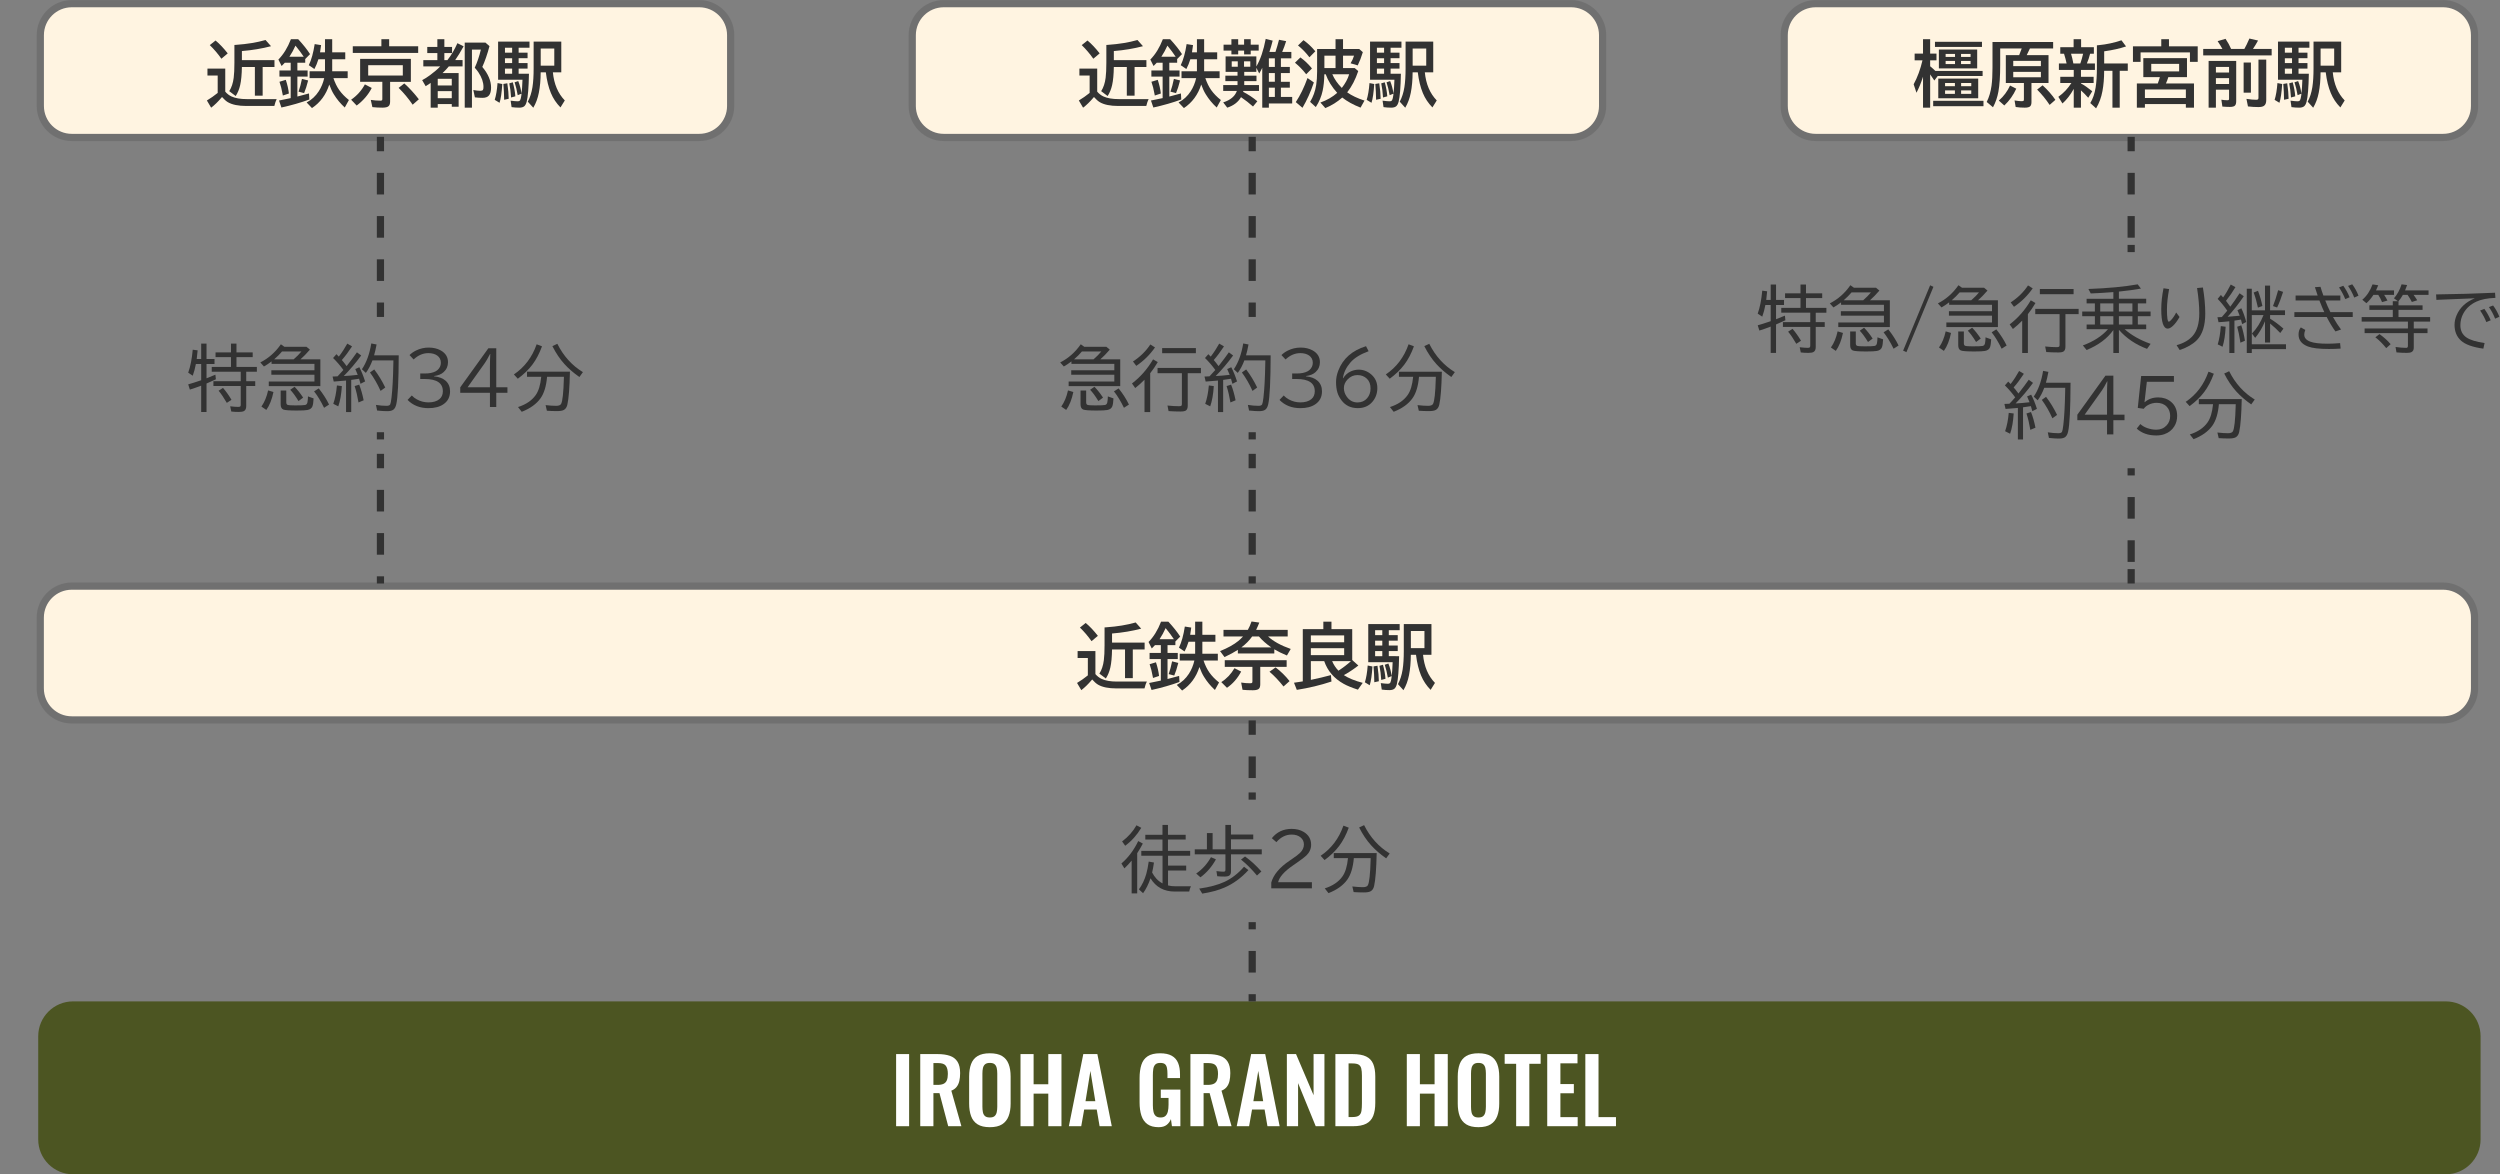
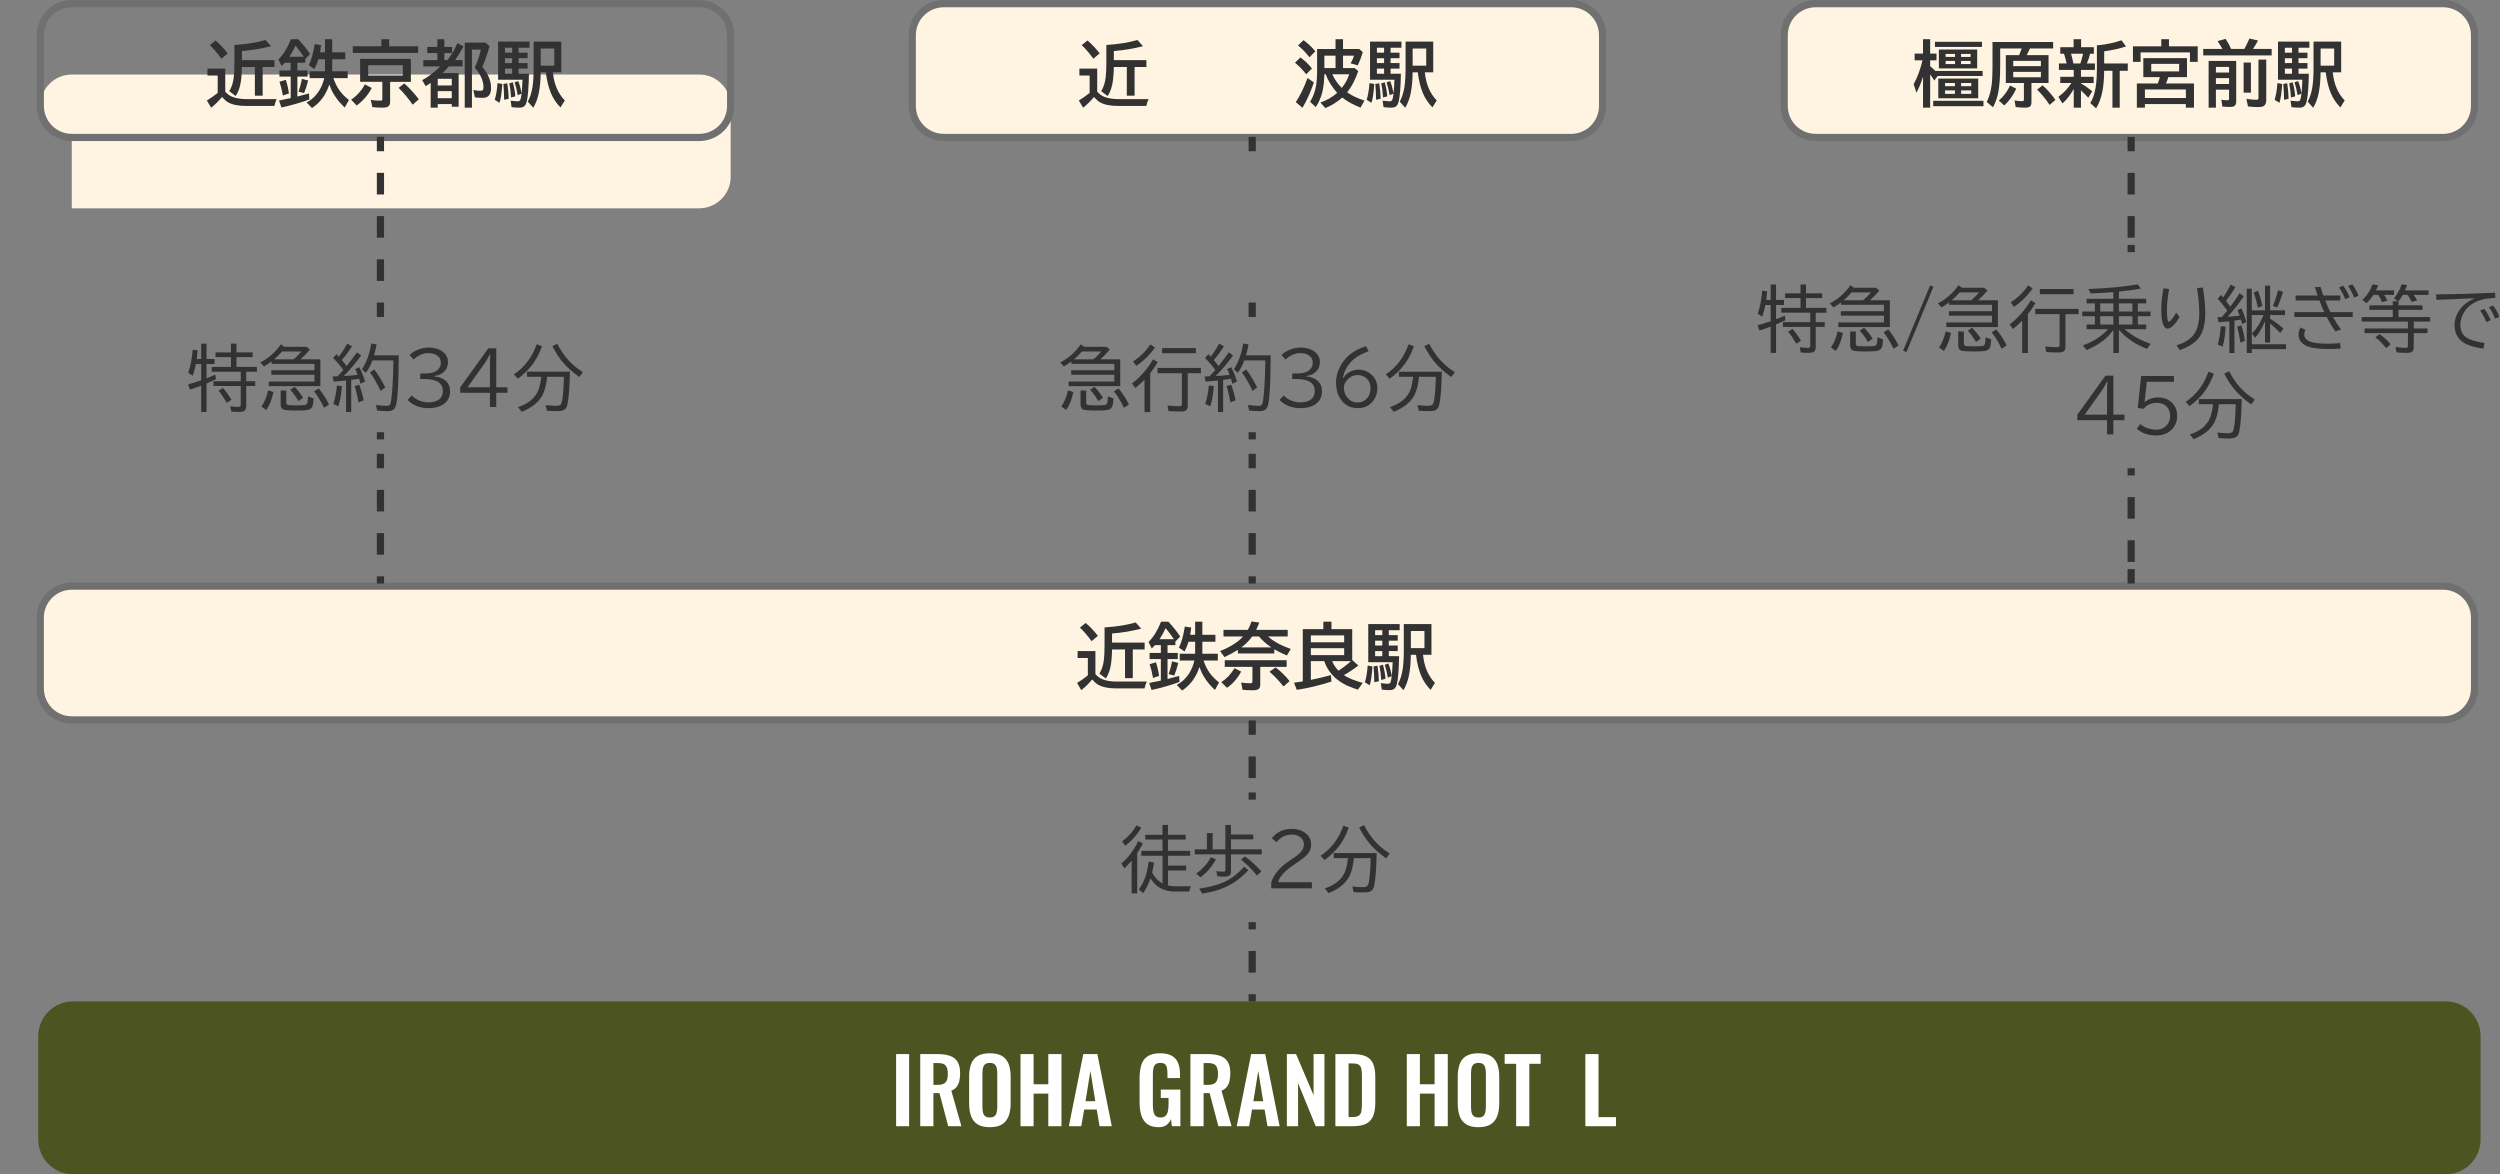
<svg xmlns="http://www.w3.org/2000/svg" version="1.1" id="レイヤー_1" x="0px" y="0px" width="347px" height="163px" viewBox="0 0 347 163" enable-background="new 0 0 347 163" xml:space="preserve">
  <rect x="0" y="0" width="347" height="163" fill="#808080" stroke="none" />
  <g>
    <path fill="#4C5522" d="M344.305,158.151c0,2.674-2.167,4.841-4.841,4.841H10.146c-2.674,0-4.841-2.167-4.841-4.841v-14.318   c0-2.674,2.167-4.841,4.841-4.841h329.318c2.674,0,4.841,2.167,4.841,4.841V158.151z" />
  </g>
  <g>
    <g>
      <path fill="#FFFFFF" d="M124.381,156.318v-10.012h1.805v10.012H124.381z" />
      <path fill="#FFFFFF" d="M127.73,156.318v-10.012h2.397c0.676,0,1.247,0.08,1.712,0.241c0.466,0.16,0.82,0.435,1.063,0.822    c0.243,0.387,0.364,0.914,0.364,1.582c0,0.403-0.037,0.766-0.111,1.087s-0.199,0.596-0.377,0.822    c-0.177,0.227-0.422,0.401-0.735,0.525l1.396,4.932h-1.829l-1.211-4.586h-0.841v4.586H127.73z M129.559,150.583h0.568    c0.354,0,0.637-0.051,0.847-0.154c0.211-0.103,0.36-0.268,0.451-0.494s0.137-0.518,0.137-0.871c0-0.503-0.093-0.88-0.278-1.132    c-0.186-0.251-0.538-0.377-1.057-0.377h-0.668V150.583z" />
      <path fill="#FFFFFF" d="M137.384,156.454c-0.709,0-1.273-0.132-1.693-0.396c-0.421-0.264-0.722-0.643-0.902-1.137    c-0.182-0.494-0.272-1.079-0.272-1.755v-3.745c0-0.676,0.091-1.255,0.272-1.737c0.181-0.481,0.481-0.851,0.902-1.105    c0.42-0.256,0.984-0.384,1.693-0.384c0.725,0,1.295,0.128,1.711,0.384c0.416,0.255,0.718,0.624,0.902,1.105    c0.186,0.482,0.278,1.062,0.278,1.737v3.757c0,0.668-0.093,1.247-0.278,1.736c-0.185,0.491-0.486,0.87-0.902,1.138    S138.109,156.454,137.384,156.454z M137.384,155.107c0.305,0,0.529-0.066,0.673-0.198c0.145-0.132,0.241-0.312,0.291-0.544    c0.049-0.23,0.074-0.481,0.074-0.754v-4.61c0-0.279-0.025-0.531-0.074-0.754c-0.05-0.223-0.146-0.397-0.291-0.525    c-0.144-0.127-0.368-0.191-0.673-0.191c-0.289,0-0.507,0.064-0.655,0.191c-0.148,0.128-0.247,0.303-0.297,0.525    s-0.074,0.475-0.074,0.754v4.61c0,0.272,0.022,0.523,0.068,0.754c0.045,0.231,0.142,0.412,0.29,0.544    S137.087,155.107,137.384,155.107z" />
      <path fill="#FFFFFF" d="M141.647,156.318v-10.012h1.817v4.19h2.039v-4.19h1.829v10.012h-1.829v-4.523h-2.039v4.523H141.647z" />
      <path fill="#FFFFFF" d="M148.359,156.318l2.003-10.012h1.952l2.003,10.012h-1.693l-0.396-2.312h-1.743l-0.408,2.312H148.359z     M150.67,152.844h1.359l-0.68-4.202L150.67,152.844z" />
      <path fill="#FFFFFF" d="M160.83,156.454c-0.659,0-1.183-0.14-1.569-0.42c-0.388-0.28-0.666-0.678-0.834-1.192    c-0.169-0.516-0.254-1.123-0.254-1.823v-3.362c0-0.717,0.082-1.335,0.247-1.854c0.165-0.52,0.455-0.917,0.872-1.193    c0.416-0.275,0.99-0.414,1.724-0.414c0.684,0,1.228,0.115,1.632,0.347c0.403,0.23,0.694,0.562,0.871,0.994    c0.178,0.433,0.266,0.958,0.266,1.576v0.52h-1.742v-0.568c0-0.322-0.023-0.598-0.068-0.828c-0.045-0.231-0.136-0.406-0.271-0.525    c-0.137-0.12-0.356-0.18-0.661-0.18c-0.322,0-0.555,0.078-0.699,0.235c-0.144,0.156-0.234,0.362-0.271,0.617    c-0.037,0.256-0.056,0.536-0.056,0.841v4.19c0,0.346,0.028,0.646,0.087,0.902c0.058,0.255,0.164,0.451,0.321,0.587    c0.156,0.136,0.379,0.204,0.667,0.204c0.297,0,0.523-0.074,0.68-0.223s0.266-0.354,0.328-0.618    c0.062-0.264,0.093-0.577,0.093-0.939v-0.939h-1.076v-1.149h2.72v5.08h-1.174l-0.137-0.989c-0.132,0.33-0.331,0.6-0.6,0.81    C161.656,156.349,161.292,156.454,160.83,156.454z" />
      <path fill="#FFFFFF" d="M165.23,156.318v-10.012h2.397c0.676,0,1.247,0.08,1.712,0.241c0.466,0.16,0.82,0.435,1.063,0.822    c0.243,0.387,0.364,0.914,0.364,1.582c0,0.403-0.037,0.766-0.111,1.087s-0.199,0.596-0.377,0.822    c-0.177,0.227-0.422,0.401-0.735,0.525l1.396,4.932h-1.829l-1.211-4.586h-0.841v4.586H165.23z M167.059,150.583h0.568    c0.354,0,0.637-0.051,0.847-0.154c0.211-0.103,0.36-0.268,0.451-0.494s0.137-0.518,0.137-0.871c0-0.503-0.093-0.88-0.278-1.132    c-0.186-0.251-0.538-0.377-1.057-0.377h-0.668V150.583z" />
      <path fill="#FFFFFF" d="M171.657,156.318l2.003-10.012h1.952l2.003,10.012h-1.693l-0.396-2.312h-1.743l-0.408,2.312H171.657z     M173.968,152.844h1.359l-0.68-4.202L173.968,152.844z" />
      <path fill="#FFFFFF" d="M178.616,156.318v-10.012h1.273l2.435,5.71v-5.71h1.508v10.012h-1.211l-2.447-5.982v5.982H178.616z" />
      <path fill="#FFFFFF" d="M185.352,156.318v-10.012h2.36c0.816,0,1.453,0.111,1.91,0.334s0.782,0.564,0.977,1.025    c0.193,0.462,0.29,1.047,0.29,1.756v3.658c0,0.726-0.097,1.329-0.29,1.811c-0.194,0.482-0.516,0.841-0.964,1.075    c-0.449,0.235-1.065,0.353-1.849,0.353H185.352z M187.181,155.045h0.557c0.42,0,0.721-0.074,0.902-0.222    c0.181-0.148,0.292-0.365,0.333-0.649c0.042-0.284,0.062-0.632,0.062-1.044v-3.832c0-0.403-0.029-0.729-0.087-0.977    s-0.177-0.428-0.358-0.544c-0.182-0.115-0.474-0.173-0.878-0.173h-0.531V155.045z" />
      <path fill="#FFFFFF" d="M195.264,156.318v-10.012h1.817v4.19h2.039v-4.19h1.829v10.012h-1.829v-4.523h-2.039v4.523H195.264z" />
      <path fill="#FFFFFF" d="M205.203,156.454c-0.709,0-1.273-0.132-1.693-0.396c-0.421-0.264-0.722-0.643-0.902-1.137    c-0.182-0.494-0.272-1.079-0.272-1.755v-3.745c0-0.676,0.091-1.255,0.272-1.737c0.181-0.481,0.481-0.851,0.902-1.105    c0.42-0.256,0.984-0.384,1.693-0.384c0.725,0,1.295,0.128,1.711,0.384c0.416,0.255,0.718,0.624,0.902,1.105    c0.186,0.482,0.278,1.062,0.278,1.737v3.757c0,0.668-0.093,1.247-0.278,1.736c-0.185,0.491-0.486,0.87-0.902,1.138    S205.927,156.454,205.203,156.454z M205.203,155.107c0.305,0,0.529-0.066,0.673-0.198c0.145-0.132,0.241-0.312,0.291-0.544    c0.049-0.23,0.074-0.481,0.074-0.754v-4.61c0-0.279-0.025-0.531-0.074-0.754c-0.05-0.223-0.146-0.397-0.291-0.525    c-0.144-0.127-0.368-0.191-0.673-0.191c-0.289,0-0.507,0.064-0.655,0.191c-0.148,0.128-0.247,0.303-0.297,0.525    s-0.074,0.475-0.074,0.754v4.61c0,0.272,0.022,0.523,0.068,0.754c0.045,0.231,0.142,0.412,0.29,0.544    S204.906,155.107,205.203,155.107z" />
      <path fill="#FFFFFF" d="M210.442,156.318v-8.664h-1.594v-1.348h4.993v1.348h-1.57v8.664H210.442z" />
-       <path fill="#FFFFFF" d="M214.755,156.318v-10.012h4.202v1.285h-2.373v2.88h1.866v1.273h-1.866v3.312h2.398v1.261H214.755z" />
      <path fill="#FFFFFF" d="M220.045,156.318v-10.012h1.829v8.751h2.423v1.261H220.045z" />
    </g>
  </g>
  <g>
-     <path fill="#FFF4E1" d="M9.963,19.077c-2.408,0-4.367-1.959-4.367-4.367V4.874c0-2.408,1.959-4.367,4.367-4.367h87.086   c2.408,0,4.367,1.959,4.367,4.367v9.836c0,2.408-1.959,4.367-4.367,4.367H9.963z" />
+     <path fill="#FFF4E1" d="M9.963,19.077c-2.408,0-4.367-1.959-4.367-4.367c0-2.408,1.959-4.367,4.367-4.367h87.086   c2.408,0,4.367,1.959,4.367,4.367v9.836c0,2.408-1.959,4.367-4.367,4.367H9.963z" />
    <g>
      <path fill="#707070" d="M97.049,1.008c2.132,0,3.867,1.734,3.867,3.867v9.836c0,2.132-1.735,3.867-3.867,3.867H9.963    c-2.132,0-3.867-1.734-3.867-3.867V4.875c0-2.132,1.735-3.867,3.867-3.867H97.049 M97.049,0.008H9.963    c-2.677,0-4.867,2.19-4.867,4.867v9.836c0,2.676,2.19,4.867,4.867,4.867h87.086c2.677,0,4.867-2.19,4.867-4.867V4.875    C101.916,2.198,99.726,0.008,97.049,0.008L97.049,0.008z" />
    </g>
  </g>
  <g>
    <g>
      <path fill="#323232" d="M31.266,12.721c0.261,0.303,0.554,0.527,0.879,0.674c0.534,0.241,1.233,0.361,2.1,0.361h4.16    c-0.117,0.222-0.227,0.539-0.327,0.952h-3.882c-1.12,0-1.978-0.176-2.573-0.527c-0.244-0.146-0.513-0.386-0.806-0.718    c-0.022,0.026-0.051,0.059-0.083,0.098c-0.479,0.566-0.954,1.028-1.426,1.387l-0.591-1.001c0.518-0.31,1.018-0.659,1.499-1.05    v-2.412h-1.421V9.523h2.471V12.721z M30.729,8.151c-0.498-0.703-1.035-1.333-1.611-1.89l0.801-0.64    c0.56,0.469,1.123,1.064,1.689,1.787L30.729,8.151z M32.536,6.242l0.259-0.02c1.507-0.104,2.861-0.327,4.062-0.669l0.762,0.859    c-1.263,0.332-2.61,0.557-4.043,0.674v1.265h4.521v0.952h-1.641v3.979h-1.079V9.303h-1.802c-0.017,1.045-0.095,1.877-0.234,2.495    c-0.127,0.569-0.335,1.081-0.625,1.533l-0.898-0.679c0.322-0.501,0.529-1.123,0.62-1.865c0.065-0.511,0.098-1.206,0.098-2.085    V6.242z" />
      <path fill="#323232" d="M42.365,8.195v0.508h-1.089v1.079h1.421v0.85h-1.421V13.4c0.485-0.117,1.022-0.261,1.611-0.43l0.049,0.84    c-1.172,0.43-2.464,0.801-3.877,1.113l-0.332-0.972c0.583-0.107,1.123-0.218,1.621-0.332v-2.988h-1.562v-0.85h1.562V8.703h-0.815    c-0.137,0.153-0.285,0.306-0.444,0.459l-0.449-0.898c0.706-0.713,1.286-1.653,1.738-2.822h1.011    c0.687,0.739,1.235,1.429,1.646,2.07L42.365,8.195z M39.259,13.259l-0.034-0.186c-0.117-0.664-0.262-1.238-0.435-1.724    l0.879-0.269c0.225,0.687,0.368,1.32,0.43,1.899L39.259,13.259z M42.155,7.873c-0.29-0.446-0.671-0.959-1.143-1.538    c-0.234,0.53-0.515,1.043-0.84,1.538H42.155z M41.437,12.721c0.186-0.53,0.344-1.121,0.474-1.772l0.859,0.22    c-0.176,0.706-0.363,1.291-0.562,1.753L41.437,12.721z M45.109,7.262V5.441h1.001v1.821h1.812v0.962H46.11v1.665h2.148v0.952    h-1.982c0.222,0.654,0.493,1.209,0.815,1.665c0.345,0.485,0.791,0.944,1.338,1.377l-0.576,1.04    c-0.599-0.547-1.105-1.159-1.519-1.836c-0.222-0.354-0.432-0.806-0.63-1.353c-0.446,1.406-1.247,2.495-2.402,3.267L42.56,14.22    c0.69-0.361,1.253-0.881,1.689-1.558c0.352-0.55,0.603-1.157,0.752-1.821H42.97V9.889h2.139V8.224h-0.913    c-0.159,0.511-0.345,0.964-0.557,1.357L42.863,9.05c0.358-0.742,0.63-1.719,0.815-2.93l0.889,0.142    c-0.046,0.378-0.095,0.711-0.146,1.001H45.109z" />
      <path fill="#323232" d="M48.737,13.84c0.811-0.563,1.447-1.272,1.909-2.129l0.952,0.498c-0.472,0.931-1.169,1.745-2.09,2.441    L48.737,13.84z M54.015,6.423h4.028V7.35h-9.077V6.423h3.97V5.441h1.079V6.423z M57.028,8.171v3.188h-2.881v2.744    c0,0.28-0.062,0.483-0.186,0.61c-0.146,0.153-0.438,0.229-0.874,0.229c-0.469,0-0.936-0.024-1.401-0.073l-0.22-1.001    c0.449,0.068,0.9,0.103,1.353,0.103c0.127,0,0.203-0.031,0.229-0.093c0.013-0.029,0.02-0.071,0.02-0.127v-2.393h-3.081V8.171    H57.028z M51.105,9.05v1.431h4.805V9.05H51.105z M57.277,14.533c-0.586-0.859-1.235-1.638-1.948-2.334l0.786-0.62    c0.696,0.625,1.37,1.359,2.021,2.202L57.277,14.533z" />
      <path fill="#323232" d="M62.101,8.342c0.537-0.681,0.999-1.463,1.387-2.349l0.859,0.439c-0.42,0.765-0.809,1.401-1.167,1.909    h1.025V9.22h-1.914c-0.017,0.017-0.032,0.036-0.049,0.059c-0.163,0.208-0.435,0.496-0.815,0.864h2.231v4.668h-0.952V14.44h-1.948    v0.503h-0.981V11.51c-0.225,0.156-0.456,0.308-0.693,0.454l-0.488-0.84c0.345-0.179,0.715-0.413,1.108-0.703    c0.573-0.423,1.037-0.823,1.392-1.201h-2.339V8.342h1.948V7.37h-1.401V6.51h1.401V5.441h0.972V6.51h1.069V7.37h-1.069v0.972    H62.101z M60.758,10.934v0.928h1.948v-0.928H60.758z M60.758,12.653v0.977h1.948v-0.977H60.758z M66.945,9.289    c0.811,0.967,1.216,1.924,1.216,2.871c0,0.488-0.096,0.85-0.288,1.084c-0.183,0.225-0.483,0.337-0.903,0.337    c-0.345,0-0.696-0.022-1.055-0.068l-0.22-1.021c0.374,0.075,0.695,0.112,0.962,0.112c0.198,0,0.324-0.042,0.376-0.127    c0.049-0.075,0.073-0.21,0.073-0.405c0-0.651-0.232-1.326-0.698-2.026c-0.13-0.198-0.301-0.413-0.513-0.645    c0.345-0.745,0.628-1.585,0.85-2.52h-1.24v8.062h-1.001V5.91h2.871l0.566,0.493C67.641,7.529,67.309,8.491,66.945,9.289z" />
      <path fill="#323232" d="M68.668,13.859c0.188-0.599,0.319-1.375,0.391-2.329l0.659,0.132c-0.078,1.201-0.205,2.07-0.381,2.607    L68.668,13.859z M73.419,10.231c-0.036,1.946-0.144,3.25-0.322,3.911c-0.078,0.286-0.192,0.491-0.342,0.615    c-0.156,0.124-0.383,0.186-0.679,0.186c-0.358,0-0.715-0.024-1.069-0.073l-0.132-0.898c0.459,0.059,0.779,0.088,0.962,0.088    s0.303-0.052,0.361-0.156c0.068-0.13,0.124-0.354,0.166-0.674c0.085-0.667,0.137-1.387,0.156-2.158h-3.384V5.773h4.36v0.85h-1.509    v0.688h1.24v0.771h-1.24v0.669h1.24v0.771h-1.24v0.708H73.419z M69.977,13.849c-0.01-0.769-0.046-1.501-0.107-2.197l0.547-0.093    c0.124,0.859,0.188,1.577,0.19,2.153L69.977,13.849z M70.089,6.623v0.688h0.996V6.623H70.089z M70.089,8.083v0.669h0.996V8.083    H70.089z M70.089,9.523v0.708h0.996V9.523H70.089z M70.939,13.532c-0.046-0.752-0.129-1.406-0.249-1.963l0.488-0.146    c0.186,0.667,0.303,1.316,0.352,1.948L70.939,13.532z M71.857,13.21c-0.11-0.651-0.254-1.247-0.43-1.787l0.503-0.171    c0.215,0.53,0.368,1.113,0.459,1.748L71.857,13.21z M75.045,10.041c-0.003,1.048-0.088,1.992-0.254,2.832    c-0.153,0.778-0.41,1.472-0.771,2.08l-0.762-0.84c0.31-0.573,0.525-1.25,0.649-2.031c0.107-0.696,0.161-1.55,0.161-2.559v-3.75    h3.838v4.268H76.74c0.159,1.631,0.711,2.932,1.655,3.901l-0.601,0.967c-0.576-0.583-1.019-1.247-1.328-1.992    c-0.332-0.791-0.566-1.75-0.703-2.876H75.045z M75.05,9.113h1.885V6.735H75.05V9.113z" />
    </g>
  </g>
  <g>
    <g>
      <path fill="#323232" d="M27.305,49.829h0.62V47.69h0.742v2.139h1.108v0.698h-1.108v1.978c0.312-0.114,0.723-0.28,1.23-0.498    l0.068,0.64c-0.319,0.149-0.752,0.345-1.299,0.586v3.955h-0.742V53.53c-0.615,0.234-1.14,0.417-1.572,0.547l-0.229-0.728    c0.518-0.146,1.067-0.32,1.65-0.522l0.151-0.049v-2.251h-0.737c-0.11,0.593-0.256,1.133-0.435,1.621l-0.63-0.42    c0.303-0.84,0.513-1.902,0.63-3.188l0.679,0.088C27.396,49.054,27.354,49.455,27.305,49.829z M32.061,48.911V47.69h0.762v1.221    h2.251v0.659h-2.251v1.362h2.832v0.669h-1.479v1.309h1.25v0.669h-1.25v2.788c0,0.345-0.104,0.574-0.312,0.688    c-0.144,0.081-0.379,0.122-0.708,0.122c-0.407,0-0.759-0.02-1.055-0.059l-0.151-0.723c0.485,0.056,0.866,0.083,1.143,0.083    c0.144,0,0.234-0.029,0.273-0.088c0.032-0.046,0.049-0.117,0.049-0.215v-2.598H29.62V52.91h3.794v-1.309H29.39v-0.669h2.671V49.57    h-2.144v-0.659H32.061z M31.48,55.918c-0.4-0.696-0.779-1.257-1.138-1.68l0.61-0.4c0.407,0.469,0.799,1.019,1.177,1.65    L31.48,55.918z" />
      <path fill="#323232" d="M41.7,49.878h2.764v3.721h-7.158v-0.64h6.338v-0.947h-5.981v-0.62h5.981v-0.884h-5.952v-0.342    c-0.361,0.276-0.715,0.511-1.06,0.703l-0.498-0.562c1.143-0.583,2.093-1.423,2.852-2.52l0.498,0.352h3.062l0.469,0.391    C42.542,49.077,42.103,49.526,41.7,49.878z M36.285,56.43c0.433-0.622,0.742-1.369,0.928-2.241l0.742,0.22    c-0.208,1.028-0.539,1.858-0.991,2.49L36.285,56.43z M40.757,49.878c0.452-0.394,0.813-0.76,1.084-1.099h-2.69    c-0.303,0.364-0.669,0.73-1.099,1.099H40.757z M38.956,54.209h0.781v1.621c0,0.198,0.061,0.32,0.181,0.366    c0.134,0.049,0.48,0.073,1.04,0.073c0.729,0,1.188-0.018,1.377-0.054c0.179-0.032,0.291-0.154,0.337-0.366    c0.046-0.231,0.07-0.508,0.073-0.83l0.781,0.278c-0.022,0.505-0.075,0.867-0.156,1.089c-0.107,0.283-0.342,0.457-0.703,0.522    c-0.247,0.049-0.735,0.073-1.465,0.073c-1.045,0-1.675-0.047-1.89-0.142c-0.237-0.104-0.356-0.345-0.356-0.723V54.209z     M41.431,55.669c-0.413-0.684-0.796-1.206-1.147-1.567l0.601-0.42c0.437,0.452,0.833,0.955,1.191,1.509L41.431,55.669z     M44.981,56.601c-0.452-0.925-0.915-1.685-1.387-2.28l0.649-0.41c0.599,0.755,1.076,1.502,1.431,2.241L44.981,56.601z" />
      <path fill="#323232" d="M47.662,51.352c-0.442-0.608-0.92-1.162-1.431-1.66l0.464-0.532c0.104,0.104,0.195,0.197,0.273,0.278    l0.059,0.059c0.437-0.569,0.828-1.172,1.177-1.807l0.659,0.391c-0.501,0.762-0.974,1.392-1.416,1.89    c0.208,0.241,0.43,0.522,0.664,0.845c0.612-0.781,1.089-1.419,1.431-1.914l0.591,0.439c-0.774,1.055-1.58,2.005-2.417,2.852    c0.029-0.003,0.057-0.005,0.083-0.005c0.515-0.022,1.133-0.076,1.855-0.161c-0.11-0.293-0.225-0.562-0.342-0.806l0.566-0.249    c0.29,0.55,0.557,1.206,0.801,1.968l-0.64,0.332c-0.056-0.225-0.122-0.459-0.2-0.703c-0.391,0.062-0.754,0.115-1.089,0.161v4.463    h-0.718v-4.375l-0.161,0.015c-0.524,0.056-1.04,0.098-1.548,0.127l-0.161-0.698c0.146-0.007,0.285-0.012,0.415-0.015l0.283-0.015    C47.053,52.039,47.32,51.746,47.662,51.352z M46.26,56.05c0.254-0.729,0.422-1.579,0.503-2.549l0.688,0.088    c-0.071,1.14-0.237,2.077-0.498,2.812L46.26,56.05z M49.761,55.859c-0.14-0.84-0.319-1.597-0.537-2.271l0.63-0.2    c0.247,0.618,0.454,1.343,0.62,2.173L49.761,55.859z M55.342,49.321c-0.01,3.606-0.124,5.876-0.342,6.807    c-0.085,0.364-0.227,0.615-0.425,0.752c-0.186,0.127-0.466,0.19-0.84,0.19s-0.838-0.029-1.392-0.088l-0.161-0.781    c0.527,0.085,1.021,0.127,1.479,0.127c0.261,0,0.427-0.066,0.498-0.2c0.059-0.107,0.119-0.42,0.181-0.938    c0.134-1.143,0.218-2.692,0.254-4.648l0.01-0.522h-2.91c-0.237,0.647-0.542,1.228-0.913,1.738l-0.547-0.508    c0.628-0.925,1.062-2.117,1.299-3.579l0.737,0.142c-0.11,0.596-0.227,1.099-0.347,1.509H55.342z M52.823,54.258    c-0.42-0.94-0.91-1.794-1.47-2.559l0.591-0.42c0.589,0.774,1.099,1.611,1.528,2.51L52.823,54.258z" />
      <path fill="#323232" d="M58.331,51.841h0.63c0.622,0,1.121-0.1,1.499-0.298c0.085-0.046,0.164-0.1,0.239-0.161    c0.329-0.276,0.493-0.62,0.493-1.03c0-0.43-0.173-0.767-0.518-1.011c-0.315-0.218-0.721-0.327-1.216-0.327    c-0.742,0-1.424,0.293-2.046,0.879l-0.571-0.61c0.261-0.254,0.557-0.462,0.889-0.625c0.56-0.276,1.15-0.415,1.772-0.415    c0.638,0,1.189,0.129,1.655,0.386c0.684,0.378,1.025,0.926,1.025,1.646c0,0.547-0.2,1.004-0.601,1.372    c-0.31,0.29-0.755,0.472-1.338,0.547v0.039c0.69,0.071,1.226,0.275,1.606,0.61c0.413,0.368,0.62,0.859,0.62,1.475    c0,0.774-0.306,1.372-0.918,1.792c-0.527,0.361-1.221,0.542-2.08,0.542c-1.191,0-2.158-0.381-2.9-1.143l0.581-0.615    c0.212,0.222,0.447,0.402,0.708,0.542c0.505,0.276,1.042,0.415,1.611,0.415c0.642,0,1.145-0.146,1.509-0.439    c0.325-0.264,0.488-0.633,0.488-1.108c0-1.133-0.843-1.699-2.529-1.699h-0.61V51.841z" />
      <path fill="#323232" d="M67.784,48.34h1.099v5.41h1.548v0.771h-1.548v1.968h-0.879v-1.968h-4.121V53.76L67.784,48.34z     M68.003,53.75v-2.881c0-0.554,0.017-1.13,0.049-1.729h-0.039c-0.286,0.566-0.53,0.989-0.732,1.27l-2.378,3.34H68.003z" />
      <path fill="#323232" d="M71.329,51.972c1.484-1.006,2.537-2.4,3.159-4.185l0.742,0.283c-0.364,0.996-0.809,1.843-1.333,2.539    c-0.53,0.703-1.206,1.355-2.026,1.958L71.329,51.972z M75.933,52.3c-0.11,1.302-0.417,2.302-0.918,2.998    c-0.566,0.784-1.433,1.404-2.598,1.86L71.9,56.499c1.097-0.352,1.912-0.901,2.446-1.65c0.407-0.563,0.666-1.413,0.776-2.549H73.15    v-0.708h5.957c-0.046,2.185-0.164,3.708-0.356,4.57c-0.078,0.354-0.241,0.601-0.488,0.737c-0.195,0.107-0.506,0.161-0.933,0.161    c-0.53,0-1.004-0.017-1.421-0.049l-0.181-0.781c0.566,0.065,1.055,0.098,1.465,0.098c0.358,0,0.586-0.086,0.684-0.259    c0.205-0.361,0.335-1.562,0.391-3.604l0.005-0.166H75.933z M80.42,52.329c-0.82-0.576-1.511-1.174-2.07-1.792    c-0.635-0.7-1.194-1.531-1.68-2.495l0.688-0.322c0.853,1.699,2.036,3.01,3.55,3.931L80.42,52.329z" />
    </g>
  </g>
  <g>
    <g>
      <line fill="none" stroke="#323232" stroke-miterlimit="10" x1="52.805" y1="18.992" x2="52.805" y2="20.992" />
      <line fill="none" stroke="#323232" stroke-miterlimit="10" stroke-dasharray="3,3" x1="52.805" y1="23.992" x2="52.805" y2="40.992" />
      <line fill="none" stroke="#323232" stroke-miterlimit="10" x1="52.805" y1="41.992" x2="52.805" y2="43.992" />
    </g>
  </g>
  <g>
    <path fill="#FFF4E1" d="M9.956,99.922c-2.408,0-4.367-1.959-4.367-4.367v-9.836c0-2.408,1.959-4.367,4.367-4.367H339.1   c2.408,0,4.367,1.959,4.367,4.367v9.836c0,2.408-1.959,4.367-4.367,4.367H9.956z" />
    <path fill="#707070" d="M339.1,81.853c2.132,0,3.867,1.734,3.867,3.867v9.836c0,2.132-1.735,3.867-3.867,3.867H9.956   c-2.132,0-3.867-1.734-3.867-3.867v-9.836c0-2.132,1.735-3.867,3.867-3.867H339.1 M339.1,80.853H9.956   c-2.677,0-4.867,2.19-4.867,4.867v9.836c0,2.676,2.19,4.867,4.867,4.867H339.1c2.677,0,4.867-2.19,4.867-4.867v-9.836   C343.966,83.043,341.776,80.853,339.1,80.853L339.1,80.853z" />
  </g>
  <g>
    <g>
      <line fill="none" stroke="#323232" stroke-miterlimit="10" x1="52.805" y1="80.992" x2="52.805" y2="79.992" />
      <line fill="none" stroke="#323232" stroke-miterlimit="10" stroke-dasharray="3,3" x1="52.805" y1="76.992" x2="52.805" y2="62.992" />
      <line fill="none" stroke="#323232" stroke-miterlimit="10" x1="52.805" y1="60.992" x2="52.805" y2="59.992" />
    </g>
  </g>
  <g>
    <path fill="#FFF4E1" d="M130.987,19.077c-2.408,0-4.367-1.959-4.367-4.367V4.874c0-2.408,1.959-4.367,4.367-4.367h87.087   c2.408,0,4.367,1.959,4.367,4.367v9.836c0,2.408-1.959,4.367-4.367,4.367H130.987z" />
    <g>
      <path fill="#707070" d="M218.074,1.008c2.132,0,3.867,1.734,3.867,3.867v9.836c0,2.132-1.735,3.867-3.867,3.867h-87.087    c-2.132,0-3.867-1.734-3.867-3.867V4.875c0-2.132,1.735-3.867,3.867-3.867H218.074 M218.074,0.008h-87.087    c-2.677,0-4.867,2.19-4.867,4.867v9.836c0,2.676,2.19,4.867,4.867,4.867h87.087c2.677,0,4.867-2.19,4.867-4.867V4.875    C222.941,2.198,220.751,0.008,218.074,0.008L218.074,0.008z" />
    </g>
  </g>
  <g>
    <g>
      <path fill="#323232" d="M152.292,12.721c0.261,0.303,0.554,0.527,0.879,0.674c0.534,0.241,1.233,0.361,2.1,0.361h4.16    c-0.117,0.222-0.227,0.539-0.327,0.952h-3.882c-1.12,0-1.978-0.176-2.573-0.527c-0.244-0.146-0.513-0.386-0.806-0.718    c-0.022,0.026-0.051,0.059-0.083,0.098c-0.479,0.566-0.954,1.028-1.426,1.387l-0.591-1.001c0.518-0.31,1.018-0.659,1.499-1.05    v-2.412h-1.421V9.523h2.471V12.721z M151.754,8.151c-0.498-0.703-1.035-1.333-1.611-1.89l0.801-0.64    c0.56,0.469,1.123,1.064,1.689,1.787L151.754,8.151z M153.561,6.242l0.259-0.02c1.507-0.104,2.861-0.327,4.062-0.669l0.762,0.859    c-1.263,0.332-2.61,0.557-4.043,0.674v1.265h4.521v0.952h-1.641v3.979h-1.079V9.303h-1.802c-0.017,1.045-0.095,1.877-0.234,2.495    c-0.127,0.569-0.335,1.081-0.625,1.533l-0.898-0.679c0.322-0.501,0.529-1.123,0.62-1.865c0.065-0.511,0.098-1.206,0.098-2.085    V6.242z" />
-       <path fill="#323232" d="M163.39,8.195v0.508h-1.089v1.079h1.421v0.85h-1.421V13.4c0.485-0.117,1.022-0.261,1.611-0.43l0.049,0.84    c-1.172,0.43-2.464,0.801-3.877,1.113l-0.332-0.972c0.583-0.107,1.123-0.218,1.621-0.332v-2.988h-1.562v-0.85h1.562V8.703h-0.815    c-0.137,0.153-0.285,0.306-0.444,0.459l-0.449-0.898c0.706-0.713,1.286-1.653,1.738-2.822h1.011    c0.687,0.739,1.235,1.429,1.646,2.07L163.39,8.195z M160.285,13.259l-0.034-0.186c-0.117-0.664-0.262-1.238-0.435-1.724    l0.879-0.269c0.225,0.687,0.368,1.32,0.43,1.899L160.285,13.259z M163.18,7.873c-0.29-0.446-0.671-0.959-1.143-1.538    c-0.234,0.53-0.515,1.043-0.84,1.538H163.18z M162.462,12.721c0.186-0.53,0.344-1.121,0.474-1.772l0.859,0.22    c-0.176,0.706-0.363,1.291-0.562,1.753L162.462,12.721z M166.134,7.262V5.441h1.001v1.821h1.812v0.962h-1.812v1.665h2.148v0.952    h-1.982c0.222,0.654,0.493,1.209,0.815,1.665c0.345,0.485,0.791,0.944,1.338,1.377l-0.576,1.04    c-0.599-0.547-1.105-1.159-1.519-1.836c-0.222-0.354-0.432-0.806-0.63-1.353c-0.446,1.406-1.247,2.495-2.402,3.267l-0.742-0.781    c0.69-0.361,1.253-0.881,1.689-1.558c0.352-0.55,0.603-1.157,0.752-1.821h-2.031V9.889h2.139V8.224h-0.913    c-0.159,0.511-0.345,0.964-0.557,1.357l-0.776-0.532c0.358-0.742,0.63-1.719,0.815-2.93l0.889,0.142    c-0.046,0.378-0.095,0.711-0.146,1.001H166.134z" />
-       <path fill="#323232" d="M176.193,7.209h0.84c0.176-0.524,0.34-1.087,0.493-1.689l0.991,0.19c-0.163,0.527-0.335,1.001-0.518,1.421    l-0.034,0.078h1.274v0.889h-1.45v1.191h1.24v0.85h-1.24v1.211h1.24v0.82h-1.24v1.284h1.567v0.908h-3.237v0.581h-0.918V9.411    c-0.124,0.264-0.264,0.525-0.42,0.786l-0.4-0.791v0.566h-1.68V10.5h1.699v0.762h-1.699v0.547h2.046v0.811h-2.168    c-0.01,0.039-0.021,0.08-0.034,0.122c0.771,0.407,1.429,0.845,1.973,1.313l-0.601,0.728c-0.505-0.452-1.06-0.886-1.665-1.299    c-0.388,0.684-1.023,1.17-1.909,1.46l-0.562-0.732c1.003-0.322,1.636-0.853,1.899-1.592h-1.899v-0.811h1.987v-0.547h-1.689V10.5    h1.689V9.972h-1.655V7.829h4.268v1.396c0.566-0.96,0.999-2.236,1.299-3.828l0.967,0.244    C176.507,6.205,176.356,6.727,176.193,7.209z M170.919,6.203V5.441h0.942v0.762h0.82V5.441h0.918v0.762h1.108v0.82H173.6v0.527    h-0.918V7.023h-0.82v0.527h-0.942V7.023h-1.089v-0.82H170.919z M171.803,8.517h-0.84V9.26h0.84V8.517z M172.672,8.517V9.26h0.869    V8.517H172.672z M176.12,8.097v1.191h0.83V8.097H176.12z M176.12,10.138v1.211h0.83v-1.211H176.12z M176.12,12.17v1.284h0.83    V12.17H176.12z" />
      <path fill="#323232" d="M181.3,10.309c-0.466-0.599-0.984-1.135-1.558-1.606l0.752-0.732c0.563,0.4,1.099,0.91,1.606,1.528    L181.3,10.309z M179.855,14.172c0.612-0.918,1.154-2.031,1.626-3.34l0.884,0.61c-0.437,1.299-0.964,2.473-1.582,3.521    L179.855,14.172z M181.745,7.951c-0.43-0.583-0.957-1.13-1.582-1.641l0.762-0.737c0.608,0.439,1.155,0.955,1.641,1.548    L181.745,7.951z M186.989,12.819c0.628,0.446,1.429,0.827,2.402,1.143l-0.547,0.977c-1.025-0.403-1.872-0.871-2.539-1.401    c-0.69,0.615-1.473,1.104-2.349,1.465l-0.684-0.771c0.901-0.319,1.68-0.767,2.334-1.343c-0.742-0.82-1.274-1.68-1.597-2.578h-0.19    c-0.02,0.879-0.098,1.639-0.234,2.28c-0.169,0.791-0.486,1.548-0.952,2.271l-0.791-0.723c0.43-0.7,0.711-1.482,0.845-2.349    c0.085-0.54,0.127-1.147,0.127-1.821V6.799h2.559V5.441h1.04v1.357h2.241l0.508,0.439c-0.202,0.671-0.438,1.284-0.708,1.841    l-0.991-0.293c0.215-0.352,0.374-0.705,0.479-1.06h-1.528V9.45h1.621l0.488,0.42C188.134,11.032,187.624,12.015,186.989,12.819z     M185.373,7.726h-1.548V9.45h1.548V7.726z M186.242,12.204c0.491-0.622,0.832-1.253,1.021-1.895h-2.339    C185.229,11,185.668,11.631,186.242,12.204z" />
      <path fill="#323232" d="M189.694,13.859c0.188-0.599,0.319-1.375,0.391-2.329l0.659,0.132c-0.078,1.201-0.205,2.07-0.381,2.607    L189.694,13.859z M194.445,10.231c-0.036,1.946-0.144,3.25-0.322,3.911c-0.078,0.286-0.192,0.491-0.342,0.615    c-0.156,0.124-0.383,0.186-0.679,0.186c-0.358,0-0.715-0.024-1.069-0.073l-0.132-0.898c0.459,0.059,0.779,0.088,0.962,0.088    s0.303-0.052,0.361-0.156c0.068-0.13,0.124-0.354,0.166-0.674c0.085-0.667,0.137-1.387,0.156-2.158h-3.384V5.773h4.36v0.85h-1.509    v0.688h1.24v0.771h-1.24v0.669h1.24v0.771h-1.24v0.708H194.445z M191.002,13.849c-0.01-0.769-0.046-1.501-0.107-2.197l0.547-0.093    c0.124,0.859,0.188,1.577,0.19,2.153L191.002,13.849z M191.115,6.623v0.688h0.996V6.623H191.115z M191.115,8.083v0.669h0.996    V8.083H191.115z M191.115,9.523v0.708h0.996V9.523H191.115z M191.964,13.532c-0.046-0.752-0.129-1.406-0.249-1.963l0.488-0.146    c0.186,0.667,0.303,1.316,0.352,1.948L191.964,13.532z M192.882,13.21c-0.11-0.651-0.254-1.247-0.43-1.787l0.503-0.171    c0.215,0.53,0.368,1.113,0.459,1.748L192.882,13.21z M196.071,10.041c-0.003,1.048-0.088,1.992-0.254,2.832    c-0.153,0.778-0.41,1.472-0.771,2.08l-0.762-0.84c0.31-0.573,0.525-1.25,0.649-2.031c0.107-0.696,0.161-1.55,0.161-2.559v-3.75    h3.838v4.268h-1.167c0.159,1.631,0.711,2.932,1.655,3.901l-0.601,0.967c-0.576-0.583-1.019-1.247-1.328-1.992    c-0.332-0.791-0.566-1.75-0.703-2.876H196.071z M196.076,9.113h1.885V6.735h-1.885V9.113z" />
    </g>
  </g>
  <g>
    <g>
      <path fill="#323232" d="M152.723,49.878h2.764v3.721h-7.158v-0.64h6.338v-0.947h-5.981v-0.62h5.981v-0.884h-5.952v-0.342    c-0.361,0.276-0.715,0.511-1.06,0.703l-0.498-0.562c1.143-0.583,2.093-1.423,2.852-2.52l0.498,0.352h3.062l0.469,0.391    C153.565,49.077,153.126,49.526,152.723,49.878z M147.308,56.43c0.433-0.622,0.742-1.369,0.928-2.241l0.742,0.22    c-0.208,1.028-0.539,1.858-0.991,2.49L147.308,56.43z M151.781,49.878c0.452-0.394,0.813-0.76,1.084-1.099h-2.69    c-0.303,0.364-0.669,0.73-1.099,1.099H151.781z M149.979,54.209h0.781v1.621c0,0.198,0.061,0.32,0.181,0.366    c0.134,0.049,0.48,0.073,1.04,0.073c0.729,0,1.188-0.018,1.377-0.054c0.179-0.032,0.291-0.154,0.337-0.366    c0.046-0.231,0.07-0.508,0.073-0.83l0.781,0.278c-0.022,0.505-0.075,0.867-0.156,1.089c-0.107,0.283-0.342,0.457-0.703,0.522    c-0.247,0.049-0.735,0.073-1.465,0.073c-1.045,0-1.675-0.047-1.89-0.142c-0.237-0.104-0.356-0.345-0.356-0.723V54.209z     M152.455,55.669c-0.413-0.684-0.796-1.206-1.147-1.567l0.601-0.42c0.437,0.452,0.833,0.955,1.191,1.509L152.455,55.669z     M156.004,56.601c-0.452-0.925-0.915-1.685-1.387-2.28l0.649-0.41c0.599,0.755,1.076,1.502,1.431,2.241L156.004,56.601z" />
      <path fill="#323232" d="M159.647,51.801v5.391h-0.791v-4.487c-0.407,0.417-0.837,0.803-1.289,1.157l-0.449-0.64    c1.162-0.882,2.139-1.997,2.93-3.345l0.649,0.381C160.381,50.805,160.031,51.32,159.647,51.801z M157.259,50.171    c0.993-0.642,1.795-1.428,2.407-2.358l0.649,0.41c-0.706,1.013-1.572,1.865-2.598,2.559L157.259,50.171z M164.857,51.801v4.526    c0,0.31-0.083,0.524-0.249,0.645c-0.14,0.098-0.386,0.146-0.737,0.146c-0.586,0-1.145-0.02-1.675-0.059l-0.151-0.771    c0.579,0.062,1.111,0.093,1.597,0.093c0.183,0,0.296-0.024,0.342-0.073c0.042-0.042,0.063-0.122,0.063-0.239v-4.268h-3.379v-0.732    h6.021v0.732H164.857z M161.307,48.31h4.683v0.718h-4.683V48.31z" />
      <path fill="#323232" d="M168.685,51.352c-0.442-0.608-0.92-1.162-1.431-1.66l0.464-0.532c0.104,0.104,0.195,0.197,0.273,0.278    l0.059,0.059c0.437-0.569,0.828-1.172,1.177-1.807l0.659,0.391c-0.501,0.762-0.974,1.392-1.416,1.89    c0.208,0.241,0.43,0.522,0.664,0.845c0.612-0.781,1.089-1.419,1.431-1.914l0.591,0.439c-0.774,1.055-1.58,2.005-2.417,2.852    c0.029-0.003,0.057-0.005,0.083-0.005c0.515-0.022,1.133-0.076,1.855-0.161c-0.11-0.293-0.225-0.562-0.342-0.806l0.566-0.249    c0.29,0.55,0.557,1.206,0.801,1.968l-0.64,0.332c-0.056-0.225-0.122-0.459-0.2-0.703c-0.391,0.062-0.754,0.115-1.089,0.161v4.463    h-0.718v-4.375l-0.161,0.015c-0.524,0.056-1.04,0.098-1.548,0.127l-0.161-0.698c0.146-0.007,0.285-0.012,0.415-0.015l0.283-0.015    C168.077,52.039,168.343,51.746,168.685,51.352z M167.284,56.05c0.254-0.729,0.422-1.579,0.503-2.549l0.688,0.088    c-0.071,1.14-0.237,2.077-0.498,2.812L167.284,56.05z M170.785,55.859c-0.14-0.84-0.319-1.597-0.537-2.271l0.63-0.2    c0.247,0.618,0.454,1.343,0.62,2.173L170.785,55.859z M176.366,49.321c-0.01,3.606-0.124,5.876-0.342,6.807    c-0.085,0.364-0.227,0.615-0.425,0.752c-0.186,0.127-0.466,0.19-0.84,0.19s-0.838-0.029-1.392-0.088l-0.161-0.781    c0.527,0.085,1.021,0.127,1.479,0.127c0.261,0,0.427-0.066,0.498-0.2c0.059-0.107,0.119-0.42,0.181-0.938    c0.134-1.143,0.218-2.692,0.254-4.648l0.01-0.522h-2.91c-0.237,0.647-0.542,1.228-0.913,1.738l-0.547-0.508    c0.628-0.925,1.062-2.117,1.299-3.579l0.737,0.142c-0.11,0.596-0.227,1.099-0.347,1.509H176.366z M173.846,54.258    c-0.42-0.94-0.91-1.794-1.47-2.559l0.591-0.42c0.589,0.774,1.099,1.611,1.528,2.51L173.846,54.258z" />
      <path fill="#323232" d="M179.354,51.841h0.63c0.622,0,1.121-0.1,1.499-0.298c0.085-0.046,0.164-0.1,0.239-0.161    c0.329-0.276,0.493-0.62,0.493-1.03c0-0.43-0.173-0.767-0.518-1.011c-0.315-0.218-0.721-0.327-1.216-0.327    c-0.742,0-1.424,0.293-2.046,0.879l-0.571-0.61c0.261-0.254,0.557-0.462,0.889-0.625c0.56-0.276,1.15-0.415,1.772-0.415    c0.638,0,1.189,0.129,1.655,0.386c0.684,0.378,1.025,0.926,1.025,1.646c0,0.547-0.2,1.004-0.601,1.372    c-0.31,0.29-0.755,0.472-1.338,0.547v0.039c0.69,0.071,1.226,0.275,1.606,0.61c0.413,0.368,0.62,0.859,0.62,1.475    c0,0.774-0.306,1.372-0.918,1.792c-0.527,0.361-1.221,0.542-2.08,0.542c-1.191,0-2.158-0.381-2.9-1.143l0.581-0.615    c0.212,0.222,0.447,0.402,0.708,0.542c0.505,0.276,1.042,0.415,1.611,0.415c0.642,0,1.145-0.146,1.509-0.439    c0.325-0.264,0.488-0.633,0.488-1.108c0-1.133-0.843-1.699-2.529-1.699h-0.61V51.841z" />
      <path fill="#323232" d="M186.434,52.5c0.261-0.439,0.625-0.762,1.094-0.967c0.345-0.149,0.696-0.225,1.055-0.225    c0.661,0,1.252,0.229,1.772,0.688c0.547,0.485,0.82,1.106,0.82,1.865c0,0.749-0.236,1.395-0.708,1.938    c-0.498,0.566-1.165,0.85-2.002,0.85c-0.967,0-1.721-0.359-2.261-1.079c-0.264-0.349-0.452-0.705-0.566-1.069    c-0.13-0.42-0.195-0.913-0.195-1.479c0-0.518,0.107-1.052,0.322-1.602c0.638-1.647,1.917-2.771,3.838-3.369l0.361,0.698    c-1.143,0.42-1.984,0.94-2.524,1.562c-0.589,0.681-0.938,1.409-1.045,2.188H186.434z M188.407,52.06    c-0.524,0-0.983,0.207-1.377,0.62c-0.332,0.352-0.498,0.747-0.498,1.187c0,0.403,0.122,0.786,0.366,1.147    c0.381,0.563,0.889,0.845,1.523,0.845c0.55,0,0.993-0.192,1.328-0.576c0.322-0.368,0.483-0.82,0.483-1.357    c0-0.586-0.168-1.038-0.503-1.357C189.375,52.229,188.934,52.06,188.407,52.06z" />
      <path fill="#323232" d="M192.352,51.972c1.484-1.006,2.537-2.4,3.159-4.185l0.742,0.283c-0.364,0.996-0.809,1.843-1.333,2.539    c-0.53,0.703-1.206,1.355-2.026,1.958L192.352,51.972z M196.957,52.3c-0.11,1.302-0.417,2.302-0.918,2.998    c-0.566,0.784-1.433,1.404-2.598,1.86l-0.518-0.659c1.097-0.352,1.912-0.901,2.446-1.65c0.407-0.563,0.666-1.413,0.776-2.549    h-1.973v-0.708h5.957c-0.046,2.185-0.164,3.708-0.356,4.57c-0.078,0.354-0.241,0.601-0.488,0.737    c-0.195,0.107-0.506,0.161-0.933,0.161c-0.53,0-1.004-0.017-1.421-0.049l-0.181-0.781c0.566,0.065,1.055,0.098,1.465,0.098    c0.358,0,0.586-0.086,0.684-0.259c0.205-0.361,0.335-1.562,0.391-3.604l0.005-0.166H196.957z M201.444,52.329    c-0.82-0.576-1.511-1.174-2.07-1.792c-0.635-0.7-1.194-1.531-1.68-2.495l0.688-0.322c0.853,1.699,2.036,3.01,3.55,3.931    L201.444,52.329z" />
    </g>
  </g>
  <g>
    <g>
      <line fill="none" stroke="#323232" stroke-miterlimit="10" x1="173.805" y1="18.992" x2="173.805" y2="20.992" />
-       <line fill="none" stroke="#323232" stroke-miterlimit="10" stroke-dasharray="3,3" x1="173.805" y1="23.992" x2="173.805" y2="40.992" />
      <line fill="none" stroke="#323232" stroke-miterlimit="10" x1="173.805" y1="41.992" x2="173.805" y2="43.992" />
    </g>
  </g>
  <g>
    <g>
      <path fill="#323232" d="M152.043,93.566c0.261,0.303,0.554,0.527,0.879,0.674c0.534,0.241,1.233,0.361,2.1,0.361h4.16    c-0.117,0.222-0.227,0.539-0.327,0.952h-3.882c-1.12,0-1.978-0.176-2.573-0.527c-0.244-0.146-0.513-0.386-0.806-0.718    c-0.022,0.026-0.051,0.059-0.083,0.098c-0.479,0.566-0.954,1.028-1.426,1.387l-0.591-1.001c0.518-0.31,1.018-0.659,1.499-1.05    V91.33h-1.421v-0.962h2.471V93.566z M151.506,88.996c-0.498-0.703-1.035-1.333-1.611-1.89l0.801-0.64    c0.56,0.469,1.123,1.064,1.689,1.787L151.506,88.996z M153.313,87.087l0.259-0.02c1.507-0.104,2.861-0.327,4.062-0.669    l0.762,0.859c-1.263,0.332-2.61,0.557-4.043,0.674v1.265h4.521v0.952h-1.641v3.979h-1.079v-3.979h-1.802    c-0.017,1.045-0.095,1.877-0.234,2.495c-0.127,0.569-0.335,1.081-0.625,1.533l-0.898-0.679c0.322-0.501,0.529-1.123,0.62-1.865    c0.065-0.511,0.098-1.206,0.098-2.085V87.087z" />
      <path fill="#323232" d="M163.142,89.04v0.508h-1.089v1.079h1.421v0.85h-1.421v2.769c0.485-0.117,1.022-0.261,1.611-0.43    l0.049,0.84c-1.172,0.43-2.464,0.801-3.877,1.113l-0.332-0.972c0.583-0.107,1.123-0.218,1.621-0.332v-2.988h-1.562v-0.85h1.562    v-1.079h-0.815c-0.137,0.153-0.285,0.306-0.444,0.459l-0.449-0.898c0.706-0.713,1.286-1.653,1.738-2.822h1.011    c0.687,0.739,1.235,1.429,1.646,2.07L163.142,89.04z M160.037,94.103l-0.034-0.186c-0.117-0.664-0.262-1.238-0.435-1.724    l0.879-0.269c0.225,0.687,0.368,1.32,0.43,1.899L160.037,94.103z M162.932,88.718c-0.29-0.446-0.671-0.959-1.143-1.538    c-0.234,0.53-0.515,1.043-0.84,1.538H162.932z M162.214,93.566c0.186-0.53,0.344-1.121,0.474-1.772l0.859,0.22    c-0.176,0.706-0.363,1.291-0.562,1.753L162.214,93.566z M165.886,88.107v-1.821h1.001v1.821h1.812v0.962h-1.812v1.665h2.148v0.952    h-1.982c0.222,0.654,0.493,1.209,0.815,1.665c0.345,0.485,0.791,0.944,1.338,1.377l-0.576,1.04    c-0.599-0.547-1.105-1.159-1.519-1.836c-0.222-0.354-0.432-0.806-0.63-1.353c-0.446,1.406-1.247,2.495-2.402,3.267l-0.742-0.781    c0.69-0.361,1.253-0.881,1.689-1.558c0.352-0.55,0.603-1.157,0.752-1.821h-2.031v-0.952h2.139v-1.665h-0.913    c-0.159,0.511-0.345,0.964-0.557,1.357l-0.776-0.532c0.358-0.742,0.63-1.719,0.815-2.93l0.889,0.142    c-0.046,0.378-0.095,0.711-0.146,1.001H165.886z" />
      <path fill="#323232" d="M176.008,88.342c0.732,0.674,1.78,1.252,3.145,1.733l-0.527,0.908c-0.687-0.283-1.271-0.569-1.753-0.859    v0.581h-5.059v-0.508c-0.449,0.296-1.066,0.632-1.851,1.006l-0.62-0.83c1.074-0.433,1.919-0.901,2.534-1.406    c0.212-0.173,0.43-0.381,0.654-0.625h-2.71v-0.918h3.379c0.186-0.319,0.356-0.706,0.513-1.162l1.079,0.151    c-0.144,0.368-0.29,0.705-0.439,1.011h4.38v0.918H176.008z M169.514,94.675c0.745-0.469,1.355-1.111,1.831-1.929l0.928,0.469    c-0.505,0.947-1.16,1.697-1.968,2.251L169.514,94.675z M174.924,92.555v2.412c0,0.267-0.051,0.464-0.151,0.591    c-0.13,0.166-0.422,0.249-0.874,0.249c-0.56,0-1.038-0.021-1.436-0.063l-0.19-1.006c0.403,0.065,0.822,0.098,1.255,0.098    c0.144,0,0.231-0.022,0.264-0.068c0.029-0.039,0.044-0.115,0.044-0.229v-1.982h-3.838v-0.918h8.589v0.918H174.924z     M174.739,88.342h-0.938c-0.391,0.557-0.889,1.062-1.494,1.514h4.141C175.781,89.396,175.21,88.891,174.739,88.342z     M178.152,95.285c-0.628-0.794-1.277-1.478-1.948-2.051l0.85-0.601c0.726,0.554,1.372,1.188,1.938,1.904L178.152,95.285z" />
      <path fill="#323232" d="M186.526,93.708c0.642,0.423,1.516,0.781,2.622,1.074l-0.669,0.942c-0.823-0.264-1.481-0.532-1.973-0.806    c-1.338-0.742-2.239-1.794-2.705-3.154h-1.855v2.603c0.993-0.205,1.922-0.427,2.788-0.664l0.073,0.894    c-1.53,0.508-3.133,0.894-4.81,1.157l-0.391-0.991c0.276-0.036,0.684-0.098,1.221-0.186v-7.251h2.852v-1.04h1.128v1.04h2.881    v4.287l0.85,0.762C187.876,92.892,187.207,93.337,186.526,93.708z M186.57,89.147v-0.952h-4.624v0.952H186.57z M186.57,90.934    v-0.967h-4.624v0.967H186.57z M185.774,93.093c0.661-0.43,1.24-0.872,1.738-1.328H184.9    C185.108,92.259,185.4,92.702,185.774,93.093z" />
      <path fill="#323232" d="M189.446,94.704c0.188-0.599,0.319-1.375,0.391-2.329l0.659,0.132c-0.078,1.201-0.205,2.07-0.381,2.607    L189.446,94.704z M194.197,91.076c-0.036,1.946-0.144,3.25-0.322,3.911c-0.078,0.286-0.192,0.491-0.342,0.615    c-0.156,0.124-0.383,0.186-0.679,0.186c-0.358,0-0.715-0.024-1.069-0.073l-0.132-0.898c0.459,0.059,0.779,0.088,0.962,0.088    s0.303-0.052,0.361-0.156c0.068-0.13,0.124-0.354,0.166-0.674c0.085-0.667,0.137-1.387,0.156-2.158h-3.384v-5.298h4.36v0.85    h-1.509v0.688h1.24v0.771h-1.24v0.669h1.24v0.771h-1.24v0.708H194.197z M190.754,94.694c-0.01-0.769-0.046-1.501-0.107-2.197    l0.547-0.093c0.124,0.859,0.188,1.577,0.19,2.153L190.754,94.694z M190.867,87.468v0.688h0.996v-0.688H190.867z M190.867,88.927    v0.669h0.996v-0.669H190.867z M190.867,90.368v0.708h0.996v-0.708H190.867z M191.716,94.377c-0.046-0.752-0.129-1.406-0.249-1.963    l0.488-0.146c0.186,0.667,0.303,1.316,0.352,1.948L191.716,94.377z M192.634,94.054c-0.11-0.651-0.254-1.247-0.43-1.787    l0.503-0.171c0.215,0.53,0.368,1.113,0.459,1.748L192.634,94.054z M195.823,90.885c-0.003,1.048-0.088,1.992-0.254,2.832    c-0.153,0.778-0.41,1.472-0.771,2.08l-0.762-0.84c0.31-0.573,0.525-1.25,0.649-2.031c0.107-0.696,0.161-1.55,0.161-2.559v-3.75    h3.838v4.268h-1.167c0.159,1.631,0.711,2.932,1.655,3.901l-0.601,0.967c-0.576-0.583-1.019-1.247-1.328-1.992    c-0.332-0.791-0.566-1.75-0.703-2.876H195.823z M195.828,89.958h1.885V87.58h-1.885V89.958z" />
    </g>
  </g>
  <g>
    <g>
      <path fill="#323232" d="M157.843,118.422v5.581h-0.771v-4.546c-0.303,0.368-0.64,0.726-1.011,1.074l-0.41-0.679    c0.95-0.813,1.729-1.851,2.334-3.11l0.64,0.347C158.371,117.577,158.11,118.021,157.843,118.422z M155.749,116.791    c0.847-0.638,1.511-1.385,1.992-2.241l0.669,0.352c-0.603,1.003-1.346,1.833-2.231,2.49L155.749,116.791z M162.121,122.899    c0.312,0.078,0.659,0.117,1.04,0.117h2.139c-0.095,0.183-0.174,0.427-0.239,0.732h-2.002c-1.497,0-2.62-0.613-3.369-1.841    c-0.271,0.804-0.613,1.494-1.03,2.07l-0.581-0.532c0.446-0.608,0.784-1.313,1.016-2.114c0.144-0.505,0.259-1.086,0.347-1.743    l0.728,0.132c-0.078,0.55-0.163,1.013-0.254,1.387c0.361,0.693,0.843,1.196,1.445,1.509v-3.838h-2.949v-0.679h2.939v-1.567h-2.383    v-0.659h2.383v-1.372h0.762v1.372h2.461v0.659h-2.461v1.567h3.081v0.679h-3.071v1.372h2.52v0.679h-2.52V122.899z" />
      <path fill="#323232" d="M170.861,115.829h3.091v0.669h-3.091v1.392h4.272v0.688h-4.272v2.378c0,0.251-0.066,0.432-0.2,0.542    c-0.134,0.114-0.369,0.171-0.708,0.171c-0.371,0-0.705-0.017-1.001-0.049l-0.112-0.713c0.433,0.056,0.762,0.083,0.986,0.083    c0.127,0,0.205-0.034,0.234-0.103c0.02-0.042,0.029-0.109,0.029-0.2v-2.109h-4.258v-0.688h1.689v-2.261h0.791v2.261h1.768v-3.389    h0.781V115.829z M166.032,121.249c0.847-0.583,1.53-1.34,2.051-2.271l0.688,0.303c-0.557,1.013-1.272,1.843-2.148,2.49    L166.032,121.249z M166.452,123.339c1.438-0.205,2.615-0.521,3.53-0.947c0.986-0.466,1.883-1.162,2.69-2.09l0.61,0.469    c-0.993,1.084-2.095,1.89-3.306,2.417c-0.859,0.374-1.895,0.656-3.105,0.845L166.452,123.339z M174.469,121.522    c-0.739-0.886-1.478-1.623-2.217-2.212l0.562-0.43c0.791,0.566,1.546,1.26,2.266,2.08L174.469,121.522z" />
      <path fill="#323232" d="M176.452,123.3v-0.811c0.306-1.077,1.14-2.077,2.5-2.998l0.278-0.19c0.603-0.407,1.004-0.711,1.206-0.913    c0.364-0.358,0.547-0.749,0.547-1.172c0-0.397-0.149-0.721-0.449-0.972c-0.319-0.271-0.737-0.405-1.255-0.405    c-0.798,0-1.504,0.35-2.119,1.05l-0.63-0.547c0.69-0.862,1.608-1.294,2.754-1.294c0.635,0,1.182,0.135,1.641,0.405    c0.706,0.413,1.06,1.014,1.06,1.802c0,0.56-0.223,1.058-0.669,1.494c-0.215,0.208-0.651,0.54-1.309,0.996l-0.166,0.117    l-0.347,0.239c-1.23,0.843-1.927,1.626-2.09,2.349h4.688v0.85H176.452z" />
      <path fill="#323232" d="M183.307,118.783c1.484-1.006,2.537-2.4,3.159-4.185l0.742,0.283c-0.364,0.996-0.809,1.843-1.333,2.539    c-0.53,0.703-1.206,1.355-2.026,1.958L183.307,118.783z M187.912,119.11c-0.11,1.302-0.417,2.302-0.918,2.998    c-0.566,0.784-1.433,1.404-2.598,1.86l-0.518-0.659c1.097-0.352,1.912-0.901,2.446-1.65c0.407-0.563,0.666-1.413,0.776-2.549    h-1.973v-0.708h5.957c-0.046,2.185-0.164,3.708-0.356,4.57c-0.078,0.354-0.241,0.601-0.488,0.737    c-0.195,0.107-0.506,0.161-0.933,0.161c-0.53,0-1.004-0.017-1.421-0.049l-0.181-0.781c0.566,0.065,1.055,0.098,1.465,0.098    c0.358,0,0.586-0.086,0.684-0.259c0.205-0.361,0.335-1.562,0.391-3.604l0.005-0.166H187.912z M192.399,119.139    c-0.82-0.576-1.511-1.174-2.07-1.792c-0.635-0.7-1.194-1.531-1.68-2.495l0.688-0.322c0.853,1.699,2.036,3.01,3.55,3.931    L192.399,119.139z" />
    </g>
  </g>
  <g>
    <g>
      <line fill="none" stroke="#323232" stroke-miterlimit="10" x1="173.805" y1="99.992" x2="173.805" y2="101.992" />
      <line fill="none" stroke="#323232" stroke-miterlimit="10" stroke-dasharray="3,3" x1="173.805" y1="104.992" x2="173.805" y2="108.992" />
      <line fill="none" stroke="#323232" stroke-miterlimit="10" x1="173.805" y1="109.992" x2="173.805" y2="110.992" />
    </g>
  </g>
  <g>
    <g>
      <line fill="none" stroke="#323232" stroke-miterlimit="10" x1="173.805" y1="127.992" x2="173.805" y2="128.992" />
      <line fill="none" stroke="#323232" stroke-miterlimit="10" stroke-dasharray="3,3" x1="173.805" y1="131.992" x2="173.805" y2="135.992" />
      <line fill="none" stroke="#323232" stroke-miterlimit="10" x1="173.805" y1="137.992" x2="173.805" y2="138.992" />
    </g>
  </g>
  <g>
    <g>
      <line fill="none" stroke="#323232" stroke-miterlimit="10" x1="173.805" y1="80.992" x2="173.805" y2="79.992" />
      <line fill="none" stroke="#323232" stroke-miterlimit="10" stroke-dasharray="3,3" x1="173.805" y1="76.992" x2="173.805" y2="62.992" />
      <line fill="none" stroke="#323232" stroke-miterlimit="10" x1="173.805" y1="60.992" x2="173.805" y2="59.992" />
    </g>
  </g>
  <g>
    <path fill="#FFF4E1" d="M252.013,19.077c-2.408,0-4.367-1.959-4.367-4.367V4.874c0-2.408,1.959-4.367,4.367-4.367H339.1   c2.408,0,4.367,1.959,4.367,4.367v9.836c0,2.408-1.959,4.367-4.367,4.367H252.013z" />
    <g>
      <path fill="#707070" d="M339.1,1.008c2.132,0,3.867,1.734,3.867,3.867v9.836c0,2.132-1.735,3.867-3.867,3.867h-87.087    c-2.132,0-3.867-1.734-3.867-3.867V4.875c0-2.132,1.735-3.867,3.867-3.867H339.1 M339.1,0.008h-87.087    c-2.677,0-4.867,2.19-4.867,4.867v9.836c0,2.676,2.19,4.867,4.867,4.867H339.1c2.677,0,4.867-2.19,4.867-4.867V4.875    C343.966,2.198,341.776,0.008,339.1,0.008L339.1,0.008z" />
    </g>
  </g>
  <g>
    <g>
      <path fill="#323232" d="M266.914,10.651c-0.257,0.817-0.56,1.558-0.908,2.222l-0.391-1.172c0.53-0.974,0.939-2.083,1.226-3.33    h-1.089V7.443h1.162V5.441h0.991v2.002h0.879v0.928h-0.879v0.825c0.29,0.241,0.532,0.459,0.728,0.654h6.553v0.698h-6.23    l-0.469,0.63c-0.202-0.319-0.396-0.604-0.581-0.854v4.619h-0.991V10.651z M268.325,13.991h6.982v0.752h-6.982V13.991z     M268.574,5.802h6.523V6.51h-6.523V5.802z M274.575,10.91v2.729h-5.542V10.91H274.575z M274.433,6.872v2.622h-5.317V6.872H274.433    z M271.342,11.52h-1.367v0.449h1.367V11.52z M271.342,12.551h-1.367v0.479h1.367V12.551z M270.053,7.482v0.42h1.304v-0.42H270.053    z M270.053,8.454v0.439h1.304V8.454H270.053z M273.515,7.902v-0.42h-1.323v0.42H273.515z M273.515,8.893V8.454h-1.323v0.439    H273.515z M273.613,11.52h-1.411v0.449h1.411V11.52z M273.613,12.551h-1.411v0.479h1.411V12.551z" />
      <path fill="#323232" d="M281.308,7.653h3.027v3.867h-2.368v2.661c0,0.28-0.066,0.477-0.2,0.591s-0.379,0.171-0.737,0.171    c-0.472,0-0.891-0.031-1.255-0.093l-0.156-0.908c0.423,0.068,0.729,0.103,0.918,0.103c0.176,0,0.283-0.015,0.322-0.044    s0.059-0.093,0.059-0.19v-2.29h-2.51V7.653h1.851c0.101-0.237,0.22-0.545,0.356-0.923h-2.988v2.3c0,1.556-0.083,2.786-0.249,3.691    c-0.144,0.788-0.394,1.511-0.752,2.168l-0.869-0.737c0.332-0.667,0.555-1.423,0.669-2.266c0.088-0.654,0.132-1.477,0.132-2.466    V5.832h8.418V6.73h-3.223C281.625,7.023,281.477,7.331,281.308,7.653z M277.436,13.962c0.674-0.589,1.193-1.286,1.558-2.09    l0.864,0.439c-0.417,0.908-0.97,1.685-1.66,2.329L277.436,13.962z M283.276,8.444h-3.838v0.737h3.838V8.444z M279.438,9.972v0.757    h3.838V9.972H279.438z M284.487,14.562c-0.476-0.729-1.053-1.438-1.733-2.129l0.762-0.591c0.687,0.625,1.277,1.297,1.772,2.017    L284.487,14.562z" />
      <path fill="#323232" d="M288.837,11.579c0.472,0.257,0.994,0.618,1.567,1.084l-0.557,0.908c-0.368-0.413-0.705-0.754-1.011-1.021    v2.393h-1.001v-2.607c-0.439,0.808-0.962,1.482-1.567,2.026l-0.571-0.923c0.726-0.515,1.33-1.154,1.812-1.919h-1.543v-0.859h1.87    V9.709h-2.061V8.81h1.069c-0.085-0.413-0.203-0.864-0.356-1.353h-0.522V6.55h1.851V5.441h1.04V6.55h1.772v0.908h-0.522    c-0.12,0.488-0.271,0.939-0.449,1.353h1.118v0.898h-1.938v0.952h1.758v0.859h-1.758V11.579z M287.46,7.458    c0.124,0.407,0.231,0.857,0.322,1.353h0.967c0.149-0.42,0.278-0.871,0.386-1.353H287.46z M292.055,9.831    c0.003,1.009-0.075,1.945-0.234,2.808c-0.166,0.896-0.461,1.696-0.884,2.402l-0.806-0.737c0.361-0.586,0.608-1.306,0.742-2.158    c0.117-0.729,0.176-1.66,0.176-2.793V6.291c0.065-0.007,0.164-0.017,0.298-0.029c1.035-0.098,2.072-0.32,3.11-0.669l0.64,0.85    c-0.866,0.293-1.878,0.52-3.037,0.679V8.81h3.276v1.021h-1.118v5.112h-1.011V9.831H292.055z" />
      <path fill="#323232" d="M301.054,6.432h3.989v2.158h-1.079V7.272h-6.851v1.318h-1.06V6.432h3.931V5.441h1.069V6.432z     M303.554,8.073v2.637h-2.593c-0.088,0.303-0.198,0.596-0.332,0.879h3.896v3.354h-1.128V14.44h-5.684v0.503h-1.118v-3.354h2.905    c0.153-0.42,0.249-0.713,0.288-0.879h-2.295V8.073H303.554z M297.714,12.419V13.6h5.684v-1.182H297.714z M298.593,8.864v1.045    h3.872V8.864H298.593z" />
      <path fill="#323232" d="M308.471,6.789c-0.156-0.286-0.378-0.646-0.664-1.079l1.099-0.322c0.322,0.481,0.579,0.949,0.771,1.401    h1.841c0.208-0.358,0.441-0.838,0.698-1.44l1.201,0.278c-0.241,0.439-0.476,0.827-0.703,1.162h2.593v0.898h-9.502V6.789H308.471z     M310.385,8.459v5.581c0,0.283-0.054,0.483-0.161,0.601c-0.12,0.134-0.358,0.2-0.713,0.2c-0.322,0-0.671-0.017-1.045-0.049    l-0.142-0.952c0.293,0.049,0.574,0.073,0.845,0.073c0.107,0,0.173-0.021,0.195-0.063c0.02-0.032,0.029-0.088,0.029-0.166v-1.24    h-1.826v2.5h-1.011V8.459H310.385z M307.568,9.289v0.781h1.826V9.289H307.568z M307.568,10.842v0.82h1.826v-0.82H307.568z     M311.416,8.683h1.011v4.18h-1.011V8.683z M313.476,8.273h1.079v5.62c0,0.381-0.103,0.645-0.308,0.791    c-0.159,0.117-0.418,0.176-0.776,0.176c-0.479,0-0.964-0.029-1.455-0.088l-0.21-1.05c0.54,0.085,0.993,0.127,1.357,0.127    c0.153,0,0.246-0.034,0.278-0.103c0.022-0.046,0.034-0.117,0.034-0.215V8.273z" />
      <path fill="#323232" d="M315.717,13.859c0.188-0.599,0.319-1.375,0.391-2.329l0.659,0.132c-0.078,1.201-0.205,2.07-0.381,2.607    L315.717,13.859z M320.468,10.231c-0.036,1.946-0.144,3.25-0.322,3.911c-0.078,0.286-0.192,0.491-0.342,0.615    c-0.156,0.124-0.383,0.186-0.679,0.186c-0.358,0-0.715-0.024-1.069-0.073l-0.132-0.898c0.459,0.059,0.779,0.088,0.962,0.088    s0.303-0.052,0.361-0.156c0.068-0.13,0.124-0.354,0.166-0.674c0.085-0.667,0.137-1.387,0.156-2.158h-3.384V5.773h4.36v0.85h-1.509    v0.688h1.24v0.771h-1.24v0.669h1.24v0.771h-1.24v0.708H320.468z M317.026,13.849c-0.01-0.769-0.046-1.501-0.107-2.197l0.547-0.093    c0.124,0.859,0.188,1.577,0.19,2.153L317.026,13.849z M317.138,6.623v0.688h0.996V6.623H317.138z M317.138,8.083v0.669h0.996    V8.083H317.138z M317.138,9.523v0.708h0.996V9.523H317.138z M317.988,13.532c-0.046-0.752-0.129-1.406-0.249-1.963l0.488-0.146    c0.186,0.667,0.303,1.316,0.352,1.948L317.988,13.532z M318.906,13.21c-0.11-0.651-0.254-1.247-0.43-1.787l0.503-0.171    c0.215,0.53,0.368,1.113,0.459,1.748L318.906,13.21z M322.094,10.041c-0.003,1.048-0.088,1.992-0.254,2.832    c-0.153,0.778-0.41,1.472-0.771,2.08l-0.762-0.84c0.31-0.573,0.525-1.25,0.649-2.031c0.107-0.696,0.161-1.55,0.161-2.559v-3.75    h3.838v4.268h-1.167c0.159,1.631,0.711,2.932,1.655,3.901l-0.601,0.967c-0.576-0.583-1.019-1.247-1.328-1.992    c-0.332-0.791-0.566-1.75-0.703-2.876H322.094z M322.099,9.113h1.885V6.735h-1.885V9.113z" />
    </g>
  </g>
  <g>
    <g>
      <path fill="#323232" d="M245.153,41.632h0.62v-2.139h0.742v2.139h1.108v0.698h-1.108v1.978c0.312-0.114,0.723-0.28,1.23-0.498    l0.068,0.64c-0.319,0.149-0.752,0.345-1.299,0.586v3.955h-0.742v-3.657c-0.615,0.234-1.14,0.417-1.572,0.547l-0.229-0.728    c0.518-0.146,1.067-0.32,1.65-0.522l0.151-0.049V42.33h-0.737c-0.11,0.593-0.256,1.133-0.435,1.621l-0.63-0.42    c0.303-0.84,0.513-1.902,0.63-3.188l0.679,0.088C245.244,40.857,245.202,41.258,245.153,41.632z M249.909,40.714v-1.221h0.762    v1.221h2.251v0.659h-2.251v1.362h2.832v0.669h-1.479v1.309h1.25v0.669h-1.25v2.788c0,0.345-0.104,0.574-0.312,0.688    c-0.144,0.081-0.379,0.122-0.708,0.122c-0.407,0-0.759-0.02-1.055-0.059l-0.151-0.723c0.485,0.056,0.866,0.083,1.143,0.083    c0.144,0,0.234-0.029,0.273-0.088c0.032-0.046,0.049-0.117,0.049-0.215v-2.598h-3.794v-0.669h3.794v-1.309h-4.023v-0.669h2.671    v-1.362h-2.144v-0.659H249.909z M249.328,47.72c-0.4-0.696-0.779-1.257-1.138-1.68l0.61-0.4c0.407,0.469,0.799,1.019,1.177,1.65    L249.328,47.72z" />
      <path fill="#323232" d="M259.547,41.68h2.764v3.721h-7.158v-0.64h6.338v-0.947h-5.981v-0.62h5.981V42.31h-5.952v-0.342    c-0.361,0.276-0.715,0.511-1.06,0.703l-0.498-0.562c1.143-0.583,2.093-1.423,2.852-2.52l0.498,0.352h3.062l0.469,0.391    C260.389,40.88,259.951,41.329,259.547,41.68z M254.132,48.233c0.433-0.622,0.742-1.369,0.928-2.241l0.742,0.22    c-0.208,1.028-0.539,1.858-0.991,2.49L254.132,48.233z M258.605,41.68c0.452-0.394,0.813-0.76,1.084-1.099h-2.69    c-0.303,0.364-0.669,0.73-1.099,1.099H258.605z M256.803,46.011h0.781v1.621c0,0.198,0.061,0.32,0.181,0.366    c0.134,0.049,0.48,0.073,1.04,0.073c0.729,0,1.188-0.018,1.377-0.054c0.179-0.032,0.291-0.154,0.337-0.366    c0.046-0.231,0.07-0.508,0.073-0.83l0.781,0.278c-0.022,0.505-0.075,0.867-0.156,1.089c-0.107,0.283-0.342,0.457-0.703,0.522    c-0.247,0.049-0.735,0.073-1.465,0.073c-1.045,0-1.675-0.047-1.89-0.142c-0.237-0.104-0.356-0.345-0.356-0.723V46.011z     M259.279,47.471c-0.413-0.684-0.796-1.206-1.147-1.567l0.601-0.42c0.437,0.452,0.833,0.955,1.191,1.509L259.279,47.471z     M262.829,48.404c-0.452-0.925-0.915-1.685-1.387-2.28l0.649-0.41c0.599,0.755,1.076,1.502,1.431,2.241L262.829,48.404z" />
      <path fill="#323232" d="M267.902,39.6l0.459,0.21l-3.75,9.072l-0.459-0.21L267.902,39.6z" />
      <path fill="#323232" d="M274.547,41.68h2.764v3.721h-7.158v-0.64h6.338v-0.947h-5.981v-0.62h5.981V42.31h-5.952v-0.342    c-0.361,0.276-0.715,0.511-1.06,0.703l-0.498-0.562c1.143-0.583,2.093-1.423,2.852-2.52l0.498,0.352h3.062l0.469,0.391    C275.389,40.88,274.951,41.329,274.547,41.68z M269.132,48.233c0.433-0.622,0.742-1.369,0.928-2.241l0.742,0.22    c-0.208,1.028-0.539,1.858-0.991,2.49L269.132,48.233z M273.605,41.68c0.452-0.394,0.813-0.76,1.084-1.099h-2.69    c-0.303,0.364-0.669,0.73-1.099,1.099H273.605z M271.803,46.011h0.781v1.621c0,0.198,0.061,0.32,0.181,0.366    c0.134,0.049,0.48,0.073,1.04,0.073c0.729,0,1.188-0.018,1.377-0.054c0.179-0.032,0.291-0.154,0.337-0.366    c0.046-0.231,0.07-0.508,0.073-0.83l0.781,0.278c-0.022,0.505-0.075,0.867-0.156,1.089c-0.107,0.283-0.342,0.457-0.703,0.522    c-0.247,0.049-0.735,0.073-1.465,0.073c-1.045,0-1.675-0.047-1.89-0.142c-0.237-0.104-0.356-0.345-0.356-0.723V46.011z     M274.279,47.471c-0.413-0.684-0.796-1.206-1.147-1.567l0.601-0.42c0.437,0.452,0.833,0.955,1.191,1.509L274.279,47.471z     M277.829,48.404c-0.452-0.925-0.915-1.685-1.387-2.28l0.649-0.41c0.599,0.755,1.076,1.502,1.431,2.241L277.829,48.404z" />
      <path fill="#323232" d="M281.471,43.604v5.391h-0.791v-4.487c-0.407,0.417-0.837,0.803-1.289,1.157l-0.449-0.64    c1.162-0.882,2.139-1.997,2.93-3.345l0.649,0.381C282.206,42.608,281.855,43.123,281.471,43.604z M279.083,41.973    c0.993-0.642,1.795-1.428,2.407-2.358l0.649,0.41c-0.706,1.013-1.572,1.865-2.598,2.559L279.083,41.973z M286.681,43.604v4.526    c0,0.31-0.083,0.524-0.249,0.645c-0.14,0.098-0.386,0.146-0.737,0.146c-0.586,0-1.145-0.02-1.675-0.059l-0.151-0.771    c0.579,0.062,1.111,0.093,1.597,0.093c0.183,0,0.296-0.024,0.342-0.073c0.042-0.042,0.063-0.122,0.063-0.239v-4.268h-3.379v-0.732    h6.021v0.732H286.681z M283.131,40.113h4.683v0.718h-4.683V40.113z" />
      <path fill="#323232" d="M294.899,45.694c0.95,0.84,2.151,1.517,3.604,2.031l-0.493,0.698c-1.585-0.596-2.888-1.478-3.906-2.646    v3.218h-0.771v-3.188c-0.817,1.162-2.054,2.088-3.711,2.778l-0.522-0.64c1.494-0.55,2.656-1.301,3.486-2.251h-2.964v-0.649h1.147    v-1.152h-1.758v-0.649h1.758V42.11h-1.147v-0.64h3.711v-0.928l-0.386,0.029c-0.808,0.065-1.724,0.119-2.749,0.161l-0.327-0.62    c2.712-0.101,4.992-0.315,6.841-0.645l0.449,0.591c-0.892,0.159-1.911,0.298-3.057,0.415v0.996h3.789v0.64h-1.162v1.133h1.772    v0.649h-1.772v1.152h1.162v0.649H294.899z M293.332,42.11h-1.821v1.133h1.821V42.11z M293.332,43.892h-1.821v1.152h1.821V43.892z     M295.978,42.11h-1.875v1.133h1.875V42.11z M295.978,43.892h-1.875v1.152h1.875V43.892z" />
      <path fill="#323232" d="M302.521,43.995c-0.303,0.537-0.61,0.95-0.923,1.24c-0.273,0.251-0.511,0.376-0.713,0.376    c-0.603,0-0.903-0.898-0.903-2.695c0-0.896,0.104-1.863,0.312-2.905l0.776,0.112c-0.198,1.106-0.298,2.044-0.298,2.812    c0,1.146,0.088,1.719,0.264,1.719c0.059,0,0.158-0.073,0.298-0.22c0.276-0.293,0.516-0.646,0.718-1.06L302.521,43.995z     M302.111,47.911c0.986-0.273,1.736-0.71,2.251-1.309c0.599-0.696,0.898-1.738,0.898-3.125c0-0.996-0.103-2.161-0.308-3.496    l0.811-0.078c0.218,1.306,0.327,2.51,0.327,3.613c0,1.689-0.396,2.928-1.187,3.716c-0.557,0.557-1.345,1.008-2.363,1.353    L302.111,47.911z" />
      <path fill="#323232" d="M309.142,43.121c-0.423-0.615-0.867-1.16-1.333-1.636l0.449-0.542c0.12,0.127,0.225,0.239,0.312,0.337    c0.339-0.456,0.691-1.052,1.06-1.787l0.649,0.361c-0.381,0.647-0.817,1.281-1.309,1.899c0.134,0.169,0.332,0.441,0.596,0.815    c0.413-0.547,0.843-1.169,1.289-1.865l0.581,0.42c-0.687,1.019-1.433,1.966-2.236,2.842c0.732-0.052,1.289-0.1,1.67-0.142    c-0.104-0.286-0.208-0.544-0.312-0.771l0.542-0.259c0.254,0.515,0.48,1.147,0.679,1.899l-0.571,0.298    c-0.046-0.205-0.1-0.415-0.161-0.63l-0.244,0.039c-0.286,0.049-0.508,0.083-0.664,0.103v4.492h-0.708v-4.399    c-0.524,0.059-1.023,0.101-1.499,0.127l-0.151-0.688c0.075-0.003,0.278-0.013,0.61-0.029c0.212-0.231,0.449-0.51,0.713-0.835    L309.142,43.121z M307.819,47.803c0.215-0.696,0.358-1.543,0.43-2.539l0.669,0.088c-0.052,1.116-0.195,2.043-0.43,2.778    L307.819,47.803z M310.968,47.564l-0.034-0.229c-0.12-0.784-0.259-1.445-0.415-1.982l0.571-0.2    c0.212,0.628,0.381,1.341,0.508,2.139L310.968,47.564z M314.176,43.731h-1.626v4.053h4.746v0.679h-4.746v0.532h-0.698v-8.921    h0.698v2.998h1.831v-3.428h0.708v3.428h2.07v0.659h-2.07v0.503c0.576,0.345,1.193,0.804,1.851,1.377l-0.439,0.61    c-0.43-0.456-0.9-0.894-1.411-1.313v2.637h-0.708v-2.954c-0.352,0.859-0.806,1.628-1.362,2.305l-0.449-0.601    C313.231,45.621,313.766,44.766,314.176,43.731z M313.4,42.701c-0.153-0.745-0.35-1.445-0.591-2.1l0.601-0.239    c0.261,0.687,0.464,1.39,0.61,2.109L313.4,42.701z M315.49,42.481c0.234-0.566,0.474-1.301,0.718-2.202l0.684,0.234    c-0.261,0.84-0.537,1.562-0.83,2.168L315.49,42.481z" />
      <path fill="#323232" d="M318.629,41.021h3.062c-0.146-0.407-0.273-0.794-0.381-1.162l0.776-0.049    c0.095,0.335,0.228,0.739,0.4,1.211h2.354V41.7h-2.1c0.208,0.544,0.447,1.084,0.718,1.621h3.101V44h-2.739    c0.342,0.622,0.715,1.201,1.118,1.738l-0.781,0.264c-0.439-0.608-0.842-1.276-1.206-2.002h-4.492v-0.679h4.15    c-0.188-0.403-0.415-0.944-0.679-1.621h-3.301V41.021z M324.879,48.385c-0.573,0.036-1.111,0.054-1.616,0.054    c-1.357,0-2.336-0.117-2.935-0.352c-0.859-0.332-1.289-0.881-1.289-1.646c0-0.42,0.105-0.752,0.317-0.996l0.62,0.347    c-0.098,0.234-0.146,0.452-0.146,0.654c0,0.437,0.271,0.759,0.815,0.967c0.498,0.195,1.309,0.293,2.432,0.293    c0.521,0,1.097-0.027,1.729-0.083L324.879,48.385z M325.519,41.514c-0.205-0.518-0.491-1.058-0.859-1.621l0.591-0.229    c0.378,0.537,0.667,1.069,0.869,1.597L325.519,41.514z M326.769,41.304c-0.228-0.573-0.515-1.113-0.859-1.621l0.581-0.22    c0.361,0.488,0.651,1.014,0.869,1.577L326.769,41.304z" />
      <path fill="#323232" d="M335.001,40.924c0.186,0.247,0.354,0.498,0.508,0.752l-0.742,0.239c-0.176-0.345-0.374-0.676-0.596-0.991    h-0.649c-0.176,0.322-0.379,0.617-0.61,0.884v0.576h3.34v0.63h-3.34v0.991h4.39v0.63h-2.271v0.957h1.909v0.649h-1.909v2.012    c0,0.293-0.098,0.495-0.293,0.605c-0.144,0.081-0.361,0.122-0.654,0.122c-0.491,0-0.977-0.022-1.455-0.068l-0.127-0.752    c0.54,0.081,1.037,0.122,1.489,0.122c0.153,0,0.229-0.095,0.229-0.283v-1.758h-6.011v-0.649h6.011v-0.957h-6.421v-0.63h4.321    v-0.991h-3.252v-0.63h3.252v-0.581h0.703l-0.542-0.4c0.459-0.518,0.812-1.164,1.06-1.938l0.767,0.098    c-0.098,0.283-0.192,0.53-0.283,0.742h3.257v0.62H335.001z M330.915,40.924c0.186,0.276,0.34,0.54,0.464,0.791l-0.752,0.22    c-0.14-0.358-0.315-0.695-0.527-1.011h-0.664c-0.296,0.456-0.622,0.843-0.977,1.162l-0.571-0.483    c0.608-0.505,1.082-1.214,1.421-2.129l0.791,0.122c-0.104,0.257-0.208,0.493-0.312,0.708h2.5v0.62H330.915z M331.208,48.321    c-0.501-0.622-1.004-1.121-1.509-1.499l0.571-0.449c0.632,0.449,1.147,0.916,1.548,1.401L331.208,48.321z" />
      <path fill="#323232" d="M338.131,40.865c2.796-0.036,5.522-0.114,8.179-0.234l0.054,0.713c-1.094,0.039-1.975,0.213-2.642,0.522    c-0.811,0.378-1.411,0.921-1.802,1.631c-0.28,0.508-0.42,1.057-0.42,1.646c0,0.749,0.283,1.315,0.85,1.699    c0.521,0.352,1.357,0.608,2.51,0.771l-0.171,0.781c-1.481-0.208-2.517-0.581-3.105-1.118c-0.596-0.547-0.894-1.271-0.894-2.173    c0-0.442,0.095-0.889,0.283-1.338c0.449-1.067,1.292-1.855,2.529-2.363l-0.469,0.02c-1.367,0.052-2.84,0.112-4.419,0.181    l-0.444,0.02L338.131,40.865z M345.099,44.703c-0.202-0.534-0.488-1.067-0.859-1.602l0.591-0.229    c0.374,0.524,0.667,1.052,0.879,1.582L345.099,44.703z M346.32,44.234c-0.218-0.576-0.505-1.113-0.859-1.611l0.581-0.22    c0.352,0.462,0.642,0.984,0.869,1.567L346.32,44.234z" />
-       <path fill="#323232" d="M279.71,55.155c-0.442-0.608-0.92-1.162-1.431-1.66l0.464-0.532c0.104,0.104,0.195,0.197,0.273,0.278    l0.059,0.059c0.437-0.569,0.828-1.172,1.177-1.807l0.659,0.391c-0.501,0.762-0.974,1.392-1.416,1.89    c0.208,0.241,0.43,0.522,0.664,0.845c0.612-0.781,1.089-1.419,1.431-1.914l0.591,0.439c-0.774,1.055-1.58,2.005-2.417,2.852    c0.029-0.003,0.057-0.005,0.083-0.005c0.515-0.022,1.133-0.076,1.855-0.161c-0.11-0.293-0.225-0.562-0.342-0.806l0.566-0.249    c0.29,0.55,0.557,1.206,0.801,1.968l-0.64,0.332c-0.056-0.225-0.122-0.459-0.2-0.703c-0.391,0.062-0.754,0.115-1.089,0.161v4.463    h-0.718V56.62l-0.161,0.015c-0.524,0.056-1.04,0.098-1.548,0.127l-0.161-0.698c0.146-0.007,0.285-0.012,0.415-0.015l0.283-0.015    C279.102,55.842,279.369,55.549,279.71,55.155z M278.309,59.852c0.254-0.729,0.422-1.579,0.503-2.549l0.688,0.088    c-0.071,1.14-0.237,2.077-0.498,2.812L278.309,59.852z M281.81,59.662c-0.14-0.84-0.319-1.597-0.537-2.271l0.63-0.2    c0.247,0.618,0.454,1.343,0.62,2.173L281.81,59.662z M287.391,53.124c-0.01,3.606-0.124,5.876-0.342,6.807    c-0.085,0.364-0.227,0.615-0.425,0.752c-0.186,0.127-0.466,0.19-0.84,0.19s-0.838-0.029-1.392-0.088l-0.161-0.781    c0.527,0.085,1.021,0.127,1.479,0.127c0.261,0,0.427-0.066,0.498-0.2c0.059-0.107,0.119-0.42,0.181-0.938    c0.134-1.143,0.218-2.692,0.254-4.648l0.01-0.522h-2.91c-0.237,0.647-0.542,1.228-0.913,1.738l-0.547-0.508    c0.628-0.925,1.062-2.117,1.299-3.579l0.737,0.142c-0.11,0.596-0.227,1.099-0.347,1.509H287.391z M284.872,58.06    c-0.42-0.94-0.91-1.794-1.47-2.559l0.591-0.42c0.589,0.774,1.099,1.611,1.528,2.51L284.872,58.06z" />
      <path fill="#323232" d="M292.235,52.142h1.099v5.41h1.548v0.771h-1.548v1.968h-0.879v-1.968h-4.121v-0.762L292.235,52.142z     M292.455,57.552v-2.881c0-0.554,0.017-1.13,0.049-1.729h-0.039c-0.286,0.566-0.53,0.989-0.732,1.27l-2.378,3.34H292.455z" />
      <path fill="#323232" d="M297.191,52.191h4.551v0.801h-3.76l-0.322,2.822h0.039c0.505-0.437,1.123-0.654,1.855-0.654    c0.7,0,1.292,0.202,1.777,0.605c0.573,0.479,0.859,1.138,0.859,1.978c0,0.54-0.135,1.023-0.405,1.45    c-0.319,0.511-0.781,0.871-1.387,1.079c-0.335,0.114-0.705,0.171-1.108,0.171c-1.116,0-2.02-0.317-2.71-0.952l0.498-0.63    c0.271,0.241,0.589,0.427,0.957,0.557c0.42,0.149,0.838,0.225,1.255,0.225c0.579,0,1.055-0.195,1.426-0.586    c0.335-0.354,0.503-0.793,0.503-1.313c0-0.524-0.154-0.95-0.464-1.279c-0.342-0.368-0.812-0.552-1.411-0.552    c-0.43,0-0.832,0.104-1.206,0.312c-0.251,0.14-0.446,0.312-0.586,0.518l-0.83-0.122L297.191,52.191z" />
      <path fill="#323232" d="M303.377,55.775c1.484-1.006,2.537-2.4,3.159-4.185l0.742,0.283c-0.364,0.996-0.809,1.843-1.333,2.539    c-0.53,0.703-1.206,1.355-2.026,1.958L303.377,55.775z M307.982,56.102c-0.11,1.302-0.417,2.302-0.918,2.998    c-0.566,0.784-1.433,1.404-2.598,1.86l-0.518-0.659c1.097-0.352,1.912-0.901,2.446-1.65c0.407-0.563,0.666-1.413,0.776-2.549    h-1.973v-0.708h5.957c-0.046,2.185-0.164,3.708-0.356,4.57c-0.078,0.354-0.241,0.601-0.488,0.737    c-0.195,0.107-0.506,0.161-0.933,0.161c-0.53,0-1.004-0.017-1.421-0.049l-0.181-0.781c0.566,0.065,1.055,0.098,1.465,0.098    c0.358,0,0.586-0.086,0.684-0.259c0.205-0.361,0.335-1.562,0.391-3.604l0.005-0.166H307.982z M312.469,56.132    c-0.82-0.576-1.511-1.174-2.07-1.792c-0.635-0.7-1.194-1.531-1.68-2.495l0.688-0.322c0.853,1.699,2.036,3.01,3.55,3.931    L312.469,56.132z" />
    </g>
  </g>
  <g>
    <g>
      <line fill="none" stroke="#323232" stroke-miterlimit="10" x1="295.805" y1="18.992" x2="295.805" y2="20.992" />
      <line fill="none" stroke="#323232" stroke-miterlimit="10" stroke-dasharray="3,3" x1="295.805" y1="23.992" x2="295.805" y2="32.992" />
      <line fill="none" stroke="#323232" stroke-miterlimit="10" x1="295.805" y1="33.992" x2="295.805" y2="34.992" />
    </g>
  </g>
  <g>
    <g>
      <line fill="none" stroke="#323232" stroke-miterlimit="10" x1="295.805" y1="64.992" x2="295.805" y2="65.992" />
      <line fill="none" stroke="#323232" stroke-miterlimit="10" stroke-dasharray="3,3" x1="295.805" y1="68.992" x2="295.805" y2="77.992" />
      <line fill="none" stroke="#323232" stroke-miterlimit="10" x1="295.805" y1="78.992" x2="295.805" y2="80.992" />
    </g>
  </g>
</svg>